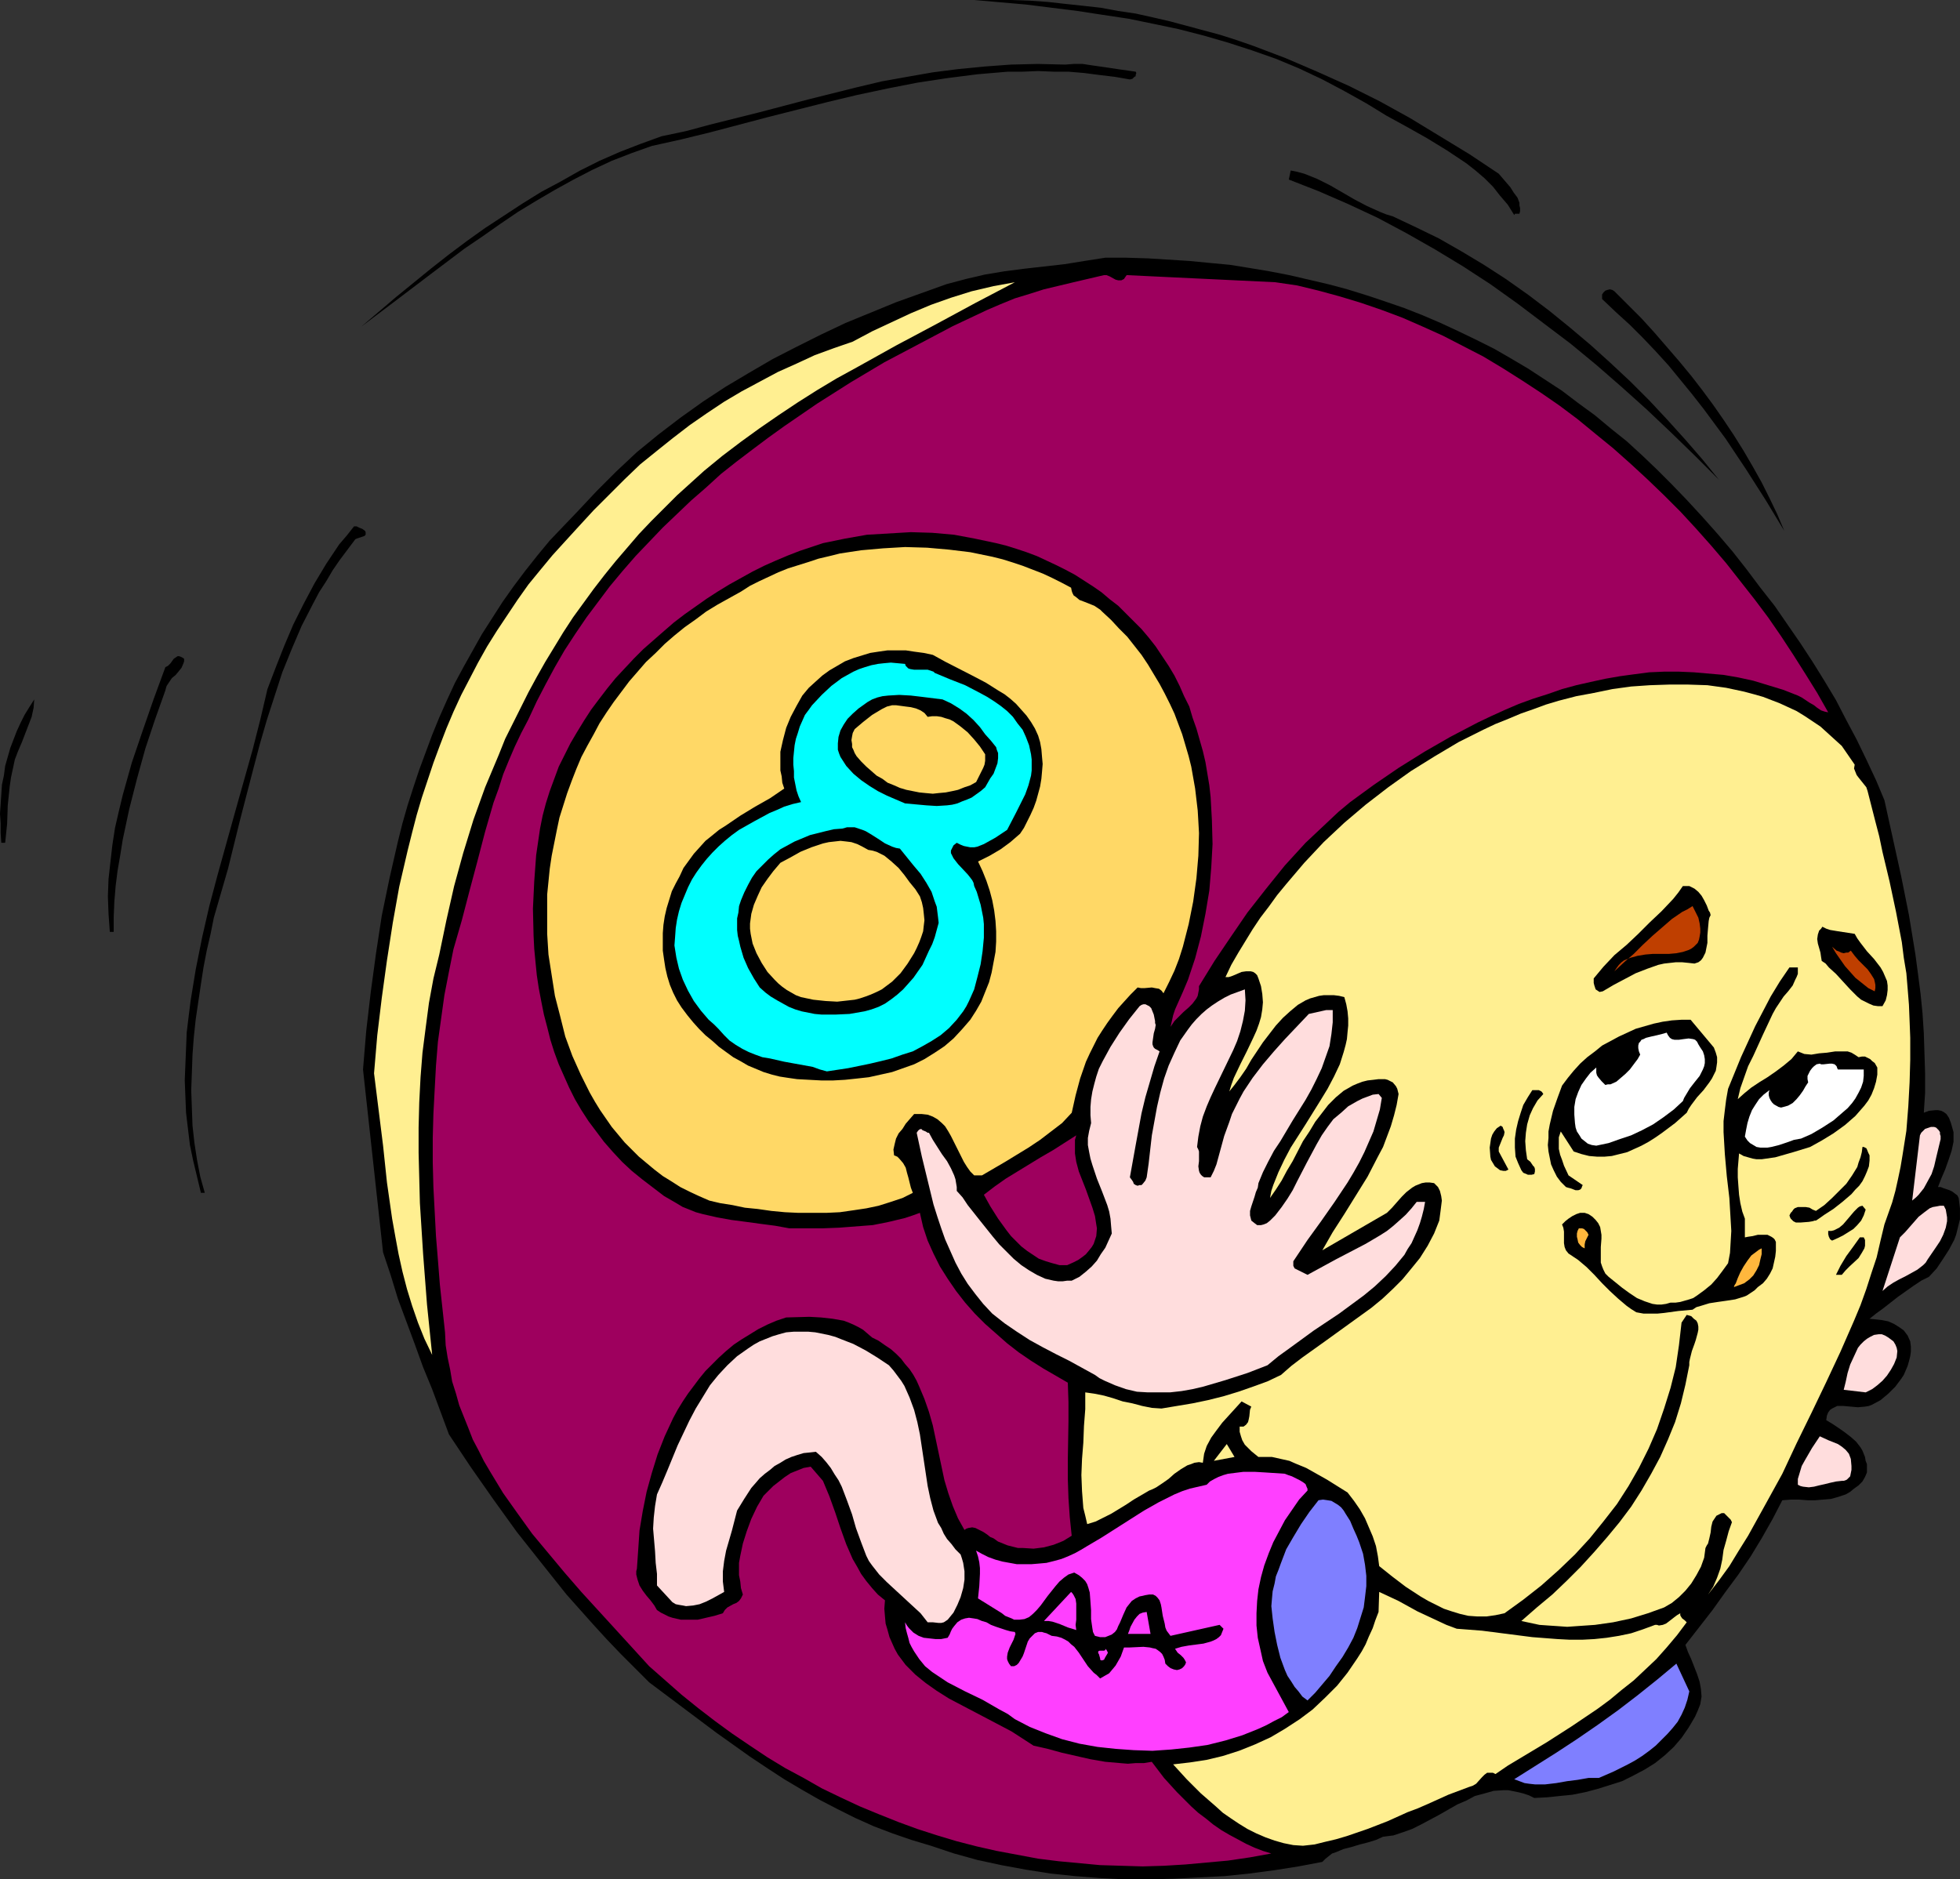
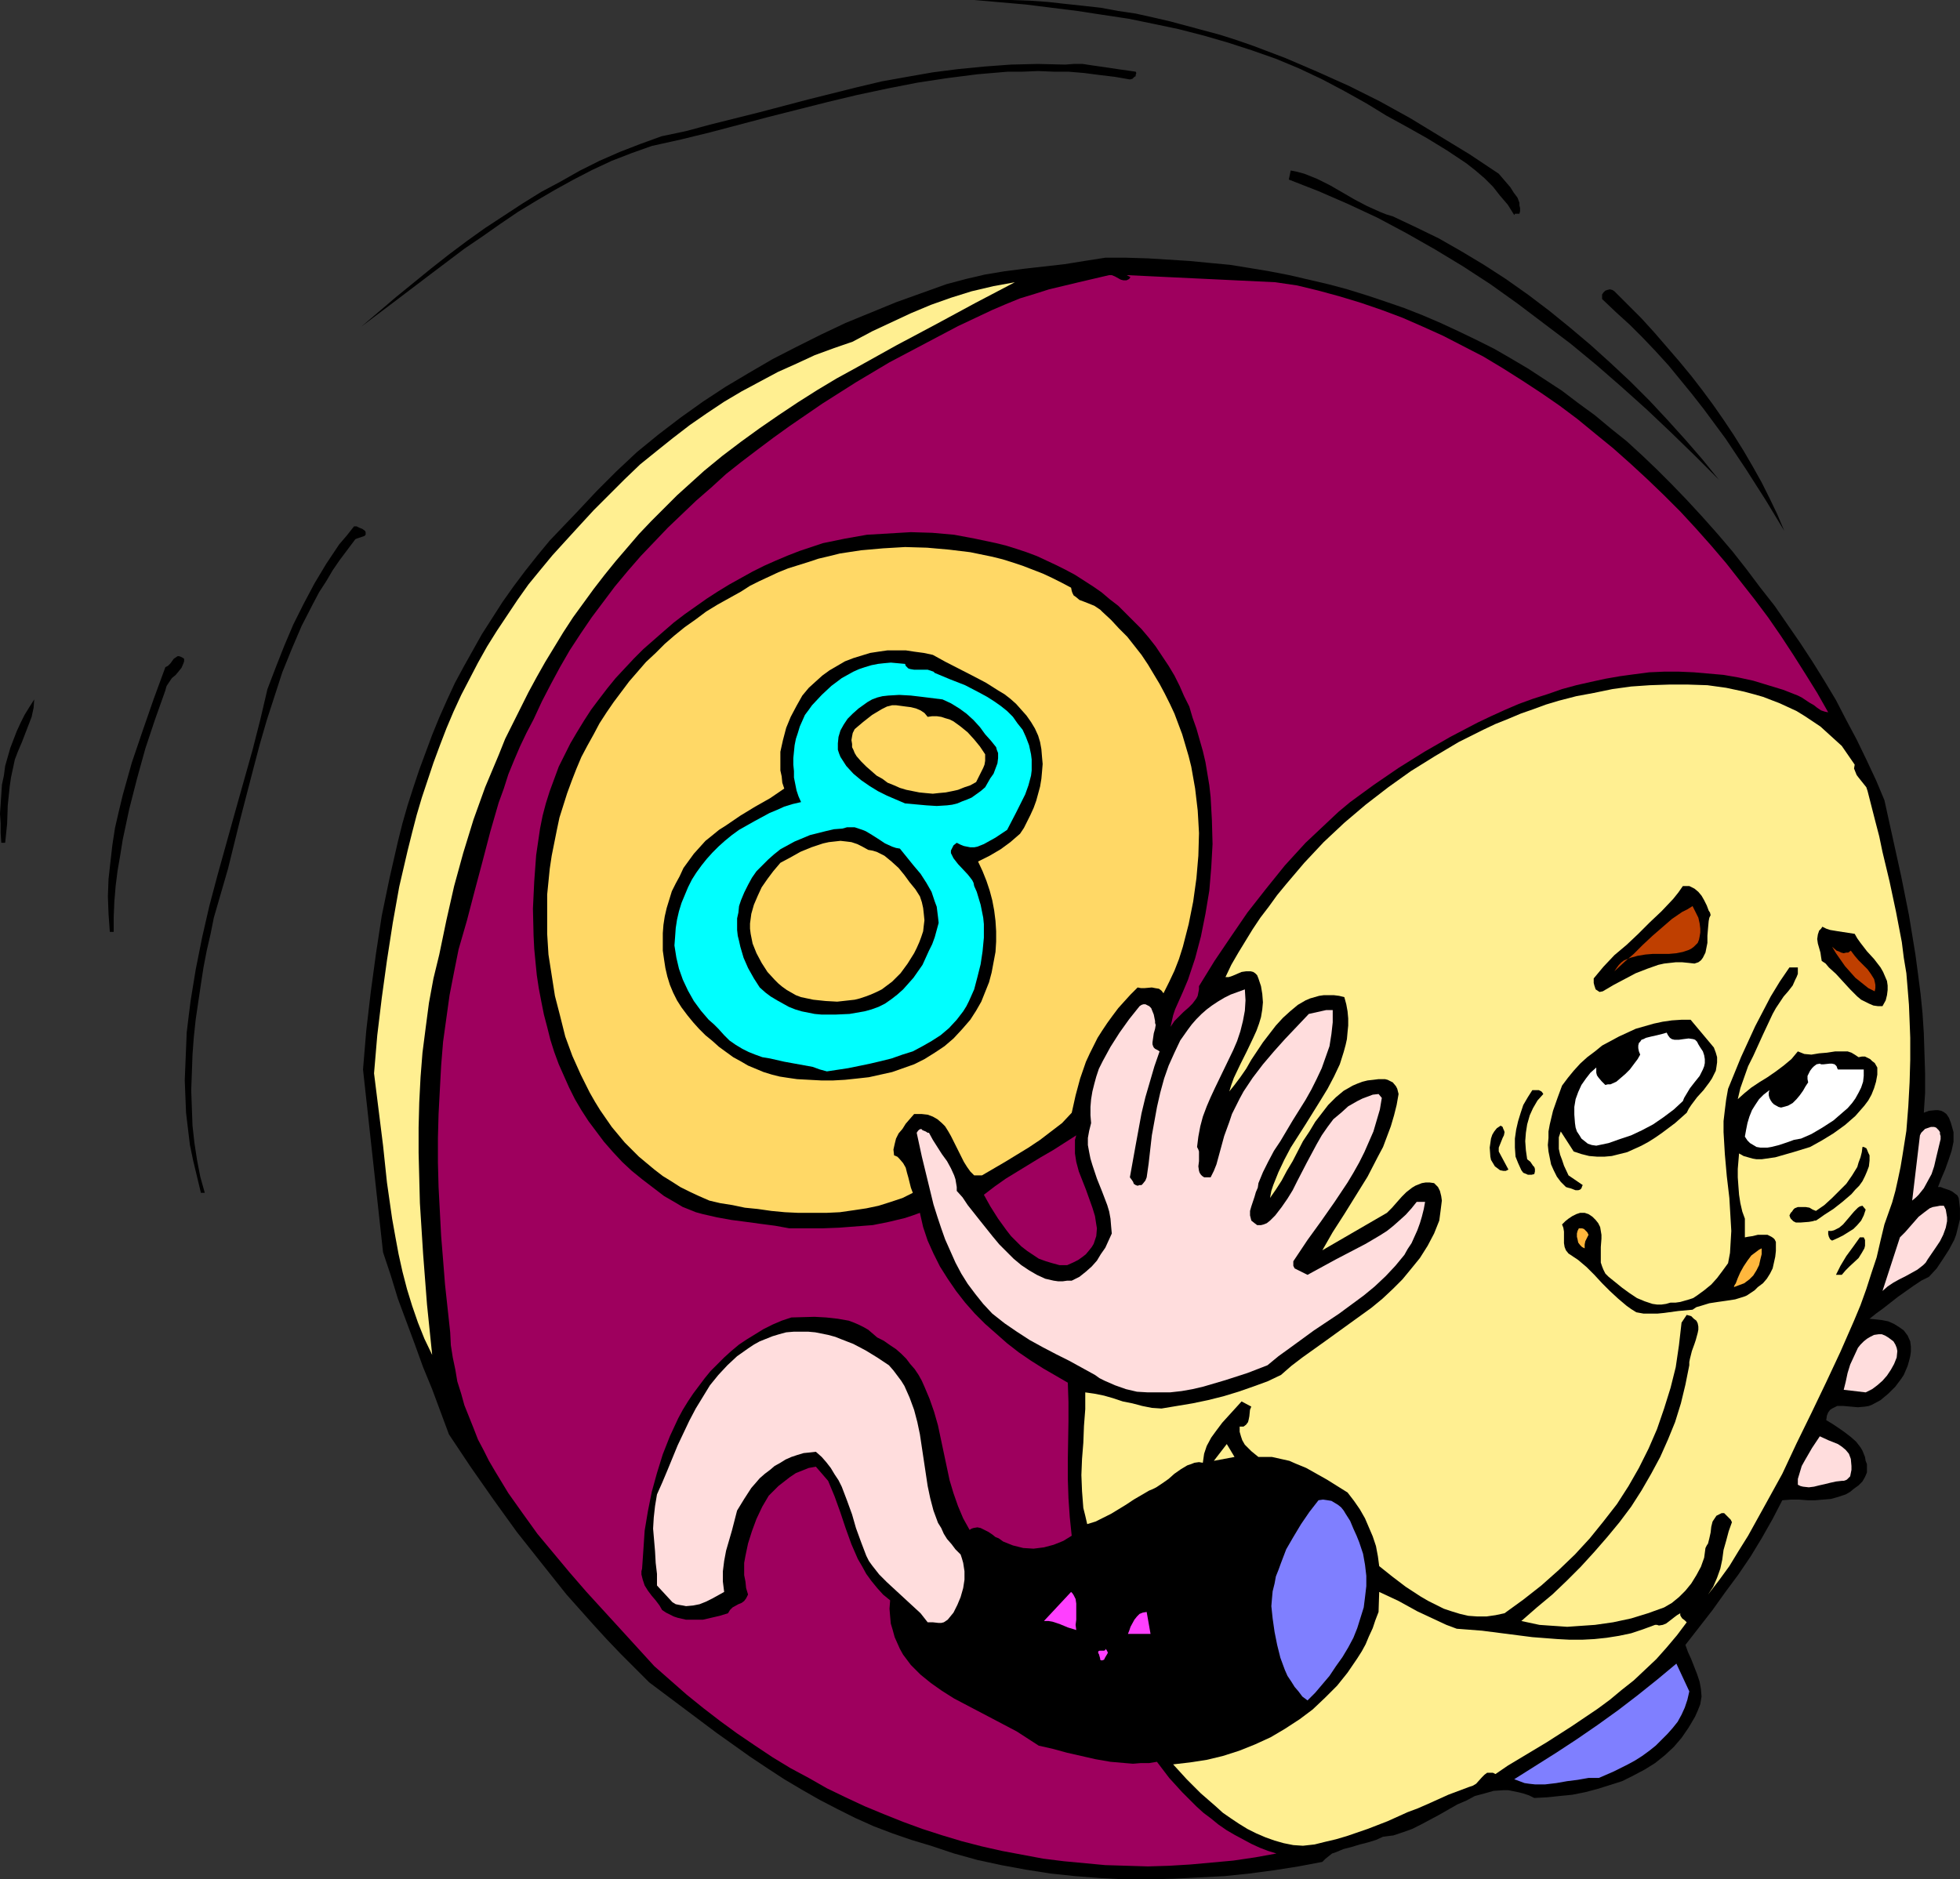
<svg xmlns="http://www.w3.org/2000/svg" xmlns:ns1="http://sodipodi.sourceforge.net/DTD/sodipodi-0.dtd" xmlns:ns2="http://www.inkscape.org/namespaces/inkscape" version="1.0" width="129.724mm" height="124.4mm" id="svg48" ns1:docname="Billiards - 8 Ball 3.wmf">
  <rect width="100%" height="100%" fill="#333333" stroke="none" />
  <ns1:namedview id="namedview48" pagecolor="#ffffff" bordercolor="#000000" borderopacity="0.25" ns2:showpageshadow="2" ns2:pageopacity="0.0" ns2:pagecheckerboard="0" ns2:deskcolor="#d1d1d1" ns2:document-units="mm" />
  <defs id="defs1">
    <pattern id="WMFhbasepattern" patternUnits="userSpaceOnUse" width="6" height="6" x="0" y="0" />
  </defs>
  <path style="fill:#000000;fill-opacity:1;fill-rule:evenodd;stroke:none" d="m 374.912,43.463 0.97,1.131 0.97,1.131 0.97,1.131 0.808,1.293 0.97,1.293 0.485,1.293 v 0.646 l 0.162,0.646 v 0.808 l -0.162,0.646 h -0.808 -0.323 l -0.162,0.323 -1.616,-2.585 -1.939,-2.262 -1.778,-2.262 -2.101,-2.1 -2.262,-1.939 -2.262,-1.777 -2.424,-1.616 -2.424,-1.616 -5.01,-3.07 -5.171,-2.908 -5.01,-2.747 -5.01,-3.07 -5.494,-3.07 -5.494,-2.908 -5.818,-2.747 -5.818,-2.424 -5.979,-2.1 -5.979,-1.939 -6.141,-1.777 -6.302,-1.616 -6.141,-1.293 L 282.315,4.686 275.851,3.716 269.548,2.747 263.084,1.939 256.621,1.131 243.693,0 h 4.686 4.525 l 4.686,0.162 4.525,0.323 4.363,0.485 4.525,0.485 4.363,0.485 4.363,0.808 4.363,0.646 4.363,0.969 4.202,0.969 4.202,1.131 4.202,1.131 4.202,1.131 4.04,1.293 4.202,1.454 8.08,3.07 7.918,3.393 7.918,3.555 7.757,3.878 7.595,4.201 7.434,4.524 7.434,4.524 z" id="path1" />
  <path style="fill:#000000;fill-opacity:1;fill-rule:evenodd;stroke:none" d="m 284.092,17.935 0.162,0.323 -0.162,0.485 v 0.323 l -0.323,0.162 -0.485,0.485 -0.646,0.162 -3.717,-0.646 -4.04,-0.485 -3.717,-0.485 -3.878,-0.323 h -3.717 l -3.878,-0.162 -3.878,0.162 h -3.717 l -7.595,0.646 -7.595,0.969 -7.434,1.131 -7.434,1.454 -7.595,1.616 -7.434,1.777 -14.706,3.716 -14.706,3.878 -7.272,1.777 -7.272,1.616 -5.01,1.777 -5.01,1.939 -4.848,2.262 -4.686,2.424 -4.686,2.585 -4.686,2.747 -4.525,2.747 -4.525,3.07 -4.363,3.07 -4.525,3.07 -8.565,6.463 -8.726,6.624 -8.565,6.463 8.726,-7.432 8.726,-7.109 4.525,-3.555 4.525,-3.393 4.525,-3.231 4.686,-3.07 4.686,-3.07 4.686,-2.908 4.848,-2.585 4.848,-2.747 4.848,-2.424 5.171,-2.262 5.01,-1.939 5.333,-1.939 6.141,-1.293 5.979,-1.616 12.282,-3.07 12.282,-3.231 12.282,-3.07 6.141,-1.454 6.302,-1.131 6.464,-1.131 6.302,-0.808 6.626,-0.646 6.626,-0.485 6.626,-0.162 6.949,0.162 2.101,-0.162 h 2.262 l 2.101,0.323 2.262,0.323 4.363,0.646 z" id="path2" />
  <path style="fill:#000000;fill-opacity:1;fill-rule:evenodd;stroke:none" d="m 348.409,54.127 5.818,2.747 5.656,2.747 5.656,3.231 5.656,3.393 5.494,3.555 5.494,3.878 5.333,4.039 5.171,4.201 5.171,4.362 5.01,4.524 5.01,4.686 4.686,4.686 4.525,4.847 4.525,5.009 4.202,4.847 4.202,5.17 -5.979,-5.978 -5.979,-5.817 -6.141,-5.817 -6.302,-5.655 -6.302,-5.493 -6.464,-5.332 -6.626,-5.009 -6.626,-5.009 -6.787,-4.847 -6.949,-4.524 -6.949,-4.201 -7.11,-4.039 -7.272,-3.878 -7.272,-3.393 -7.434,-3.231 -7.434,-2.908 0.485,-2.262 1.616,0.323 1.778,0.485 3.232,1.293 3.232,1.616 3.07,1.777 3.07,1.777 3.07,1.616 3.232,1.454 1.616,0.646 z" id="path3" />
  <path style="fill:#000000;fill-opacity:1;fill-rule:evenodd;stroke:none" d="m 421.937,125.057 3.878,4.201 3.878,4.362 3.717,4.362 3.555,4.524 3.394,4.524 3.555,4.524 3.232,4.686 3.232,4.686 3.07,4.686 2.909,4.686 2.909,4.847 2.586,5.009 2.586,4.847 2.424,5.009 2.424,5.17 2.101,5.009 2.101,9.533 2.101,9.533 1.939,9.694 1.616,9.856 0.646,4.847 0.646,5.009 0.485,4.847 0.323,5.009 0.162,5.009 0.162,5.009 v 4.847 l -0.323,5.009 1.293,-0.485 1.616,-0.162 h 0.646 l 0.808,0.162 0.646,0.323 0.646,0.485 0.646,0.969 0.485,1.293 0.323,1.131 0.323,1.131 v 1.131 1.293 l -0.485,2.262 -0.808,2.424 -0.808,2.262 -0.97,2.262 -0.808,2.1 h 0.646 l 0.808,0.323 1.454,0.485 0.646,0.323 0.646,0.485 0.646,0.485 0.323,0.646 0.162,1.293 0.162,1.293 v 1.454 1.293 l -0.323,1.293 -0.323,1.293 -0.323,1.293 -0.485,1.293 -1.293,2.424 -1.454,2.262 -1.616,2.424 -1.939,2.1 -1.939,0.969 -1.939,1.293 -3.878,2.747 -3.717,2.908 -1.778,1.293 -1.616,1.293 1.616,0.162 1.454,0.162 1.616,0.323 1.454,0.646 1.293,0.808 1.131,0.808 0.97,1.293 0.646,1.454 0.162,1.293 v 1.293 l -0.162,1.131 -0.323,1.293 -0.323,1.131 -0.485,1.131 -0.485,1.131 -0.646,0.969 -1.454,1.939 -1.778,1.777 -1.939,1.616 -2.101,1.131 -0.808,0.323 -0.97,0.162 -1.778,0.162 -1.778,-0.162 -1.778,-0.162 h -0.808 -0.808 l -0.646,0.323 -0.646,0.323 -0.485,0.323 -0.485,0.646 -0.323,0.808 -0.162,1.131 1.616,0.969 1.454,0.969 1.616,1.131 1.454,1.131 1.293,1.131 1.131,1.454 0.485,0.808 0.323,0.808 0.323,0.808 0.162,0.969 0.323,0.808 v 0.646 0.646 0.808 l -0.485,1.131 -0.646,1.131 -0.97,0.969 -1.131,0.808 -0.97,0.808 -1.131,0.646 -1.939,0.646 -1.778,0.485 -1.939,0.162 -1.939,0.162 h -1.939 l -2.101,-0.162 h -2.101 l -2.101,0.162 -2.424,4.686 -2.747,4.847 -2.747,4.524 -3.07,4.524 -3.232,4.362 -3.232,4.524 -6.787,8.725 0.646,1.777 0.808,1.777 1.454,3.716 0.646,1.939 0.323,1.777 0.162,1.939 -0.162,0.969 -0.162,0.969 -0.646,1.616 -0.646,1.454 -1.616,2.747 -1.778,2.585 -1.939,2.262 -2.262,2.1 -2.424,1.939 -2.586,1.616 -2.747,1.454 -2.909,1.454 -3.07,0.969 -3.07,0.969 -3.07,0.808 -3.232,0.646 -3.232,0.323 -3.07,0.323 -3.232,0.162 -1.293,-0.646 -1.454,-0.485 -1.293,-0.323 -2.424,-0.485 h -1.293 l -2.424,0.162 -2.262,0.646 -2.424,0.646 -2.101,1.131 -2.262,0.969 -4.525,2.585 -4.525,2.424 -2.262,1.131 -2.262,0.808 -2.424,0.808 -2.586,0.323 -1.778,0.808 -2.101,0.646 -1.939,0.485 -2.101,0.646 -1.939,0.485 -1.939,0.808 -0.97,0.323 -0.808,0.646 -0.808,0.646 -0.808,0.808 -5.979,1.131 -6.141,0.969 -6.141,0.808 -6.141,0.646 -6.302,0.323 -6.302,0.323 -6.141,0.162 h -6.302 l -6.302,-0.323 -6.141,-0.485 -6.141,-0.646 -6.141,-0.969 -6.141,-1.131 -5.979,-1.293 -5.818,-1.616 -5.818,-1.939 -4.848,-1.454 -4.686,-1.616 -4.686,-1.777 -4.686,-2.1 -4.525,-2.262 -4.363,-2.262 -4.525,-2.585 -4.363,-2.585 -4.202,-2.747 -4.363,-2.908 -8.403,-5.978 -8.403,-6.301 -8.403,-6.301 -3.555,-3.555 -3.555,-3.555 -3.555,-3.716 -3.394,-3.716 -6.626,-7.432 -6.302,-7.917 -6.141,-7.755 -5.818,-8.079 -5.656,-8.079 -5.494,-8.24 -4.202,-11.31 -2.262,-5.493 -2.101,-5.817 -4.202,-11.31 -1.778,-5.817 -1.939,-5.817 -5.01,-45.725 0.808,-9.694 1.131,-9.694 1.293,-9.533 1.454,-9.533 1.939,-9.371 2.101,-9.21 1.131,-4.524 1.293,-4.524 1.454,-4.524 1.454,-4.362 1.616,-4.362 1.616,-4.362 1.778,-4.362 1.939,-4.362 1.939,-4.201 2.262,-4.201 2.262,-4.039 2.262,-4.039 2.586,-4.039 2.586,-4.039 2.747,-3.878 2.909,-3.878 3.07,-3.878 3.07,-3.716 3.394,-3.555 3.555,-3.716 4.848,-5.17 4.848,-4.847 5.171,-4.847 5.333,-4.362 5.494,-4.201 5.656,-4.039 5.656,-3.716 5.979,-3.555 5.818,-3.393 5.979,-3.07 6.141,-3.07 6.141,-2.908 6.302,-2.585 6.302,-2.585 6.302,-2.262 6.302,-2.262 4.848,-1.293 4.848,-1.131 4.848,-0.808 5.01,-0.646 10.019,-1.131 5.01,-0.808 5.171,-0.808 h 5.333 l 5.333,0.162 5.171,0.323 5.171,0.323 5.01,0.485 5.171,0.485 5.01,0.808 4.848,0.808 5.01,0.969 4.848,1.131 4.848,1.131 4.848,1.293 4.686,1.454 4.848,1.616 4.686,1.616 4.525,1.777 4.525,1.939 4.525,2.1 4.363,2.1 4.525,2.262 4.202,2.424 4.363,2.585 4.202,2.747 4.202,2.747 4.04,3.07 4.202,3.07 3.878,3.231 4.04,3.231 3.878,3.555 3.717,3.555 3.717,3.716 z" id="path4" />
-   <path style="fill:#9e005e;fill-opacity:1;fill-rule:evenodd;stroke:none" d="m 281.83,68.83 37.168,1.777 5.494,0.808 5.333,1.293 5.333,1.454 5.333,1.616 5.171,1.777 5.171,1.939 5.171,2.262 5.01,2.262 5.01,2.585 5.01,2.585 4.848,2.908 4.848,3.07 4.686,3.07 4.686,3.231 4.525,3.393 4.525,3.716 4.363,3.555 4.363,3.878 4.202,3.878 4.202,4.039 4.04,4.039 3.878,4.201 3.878,4.362 3.717,4.362 3.555,4.524 3.555,4.524 3.394,4.524 3.232,4.686 3.07,4.686 3.07,4.847 2.909,4.686 2.747,4.847 -0.808,-0.162 -0.97,-0.323 -0.97,-0.646 -0.808,-0.646 -1.131,-0.646 -0.97,-0.646 -0.97,-0.646 -0.97,-0.485 -3.717,-1.454 -3.717,-1.131 -3.717,-1.131 -3.717,-0.808 -3.717,-0.646 -3.717,-0.323 -3.717,-0.323 -3.717,-0.162 h -3.717 l -3.717,0.162 -3.717,0.485 -3.555,0.485 -3.717,0.646 -3.717,0.808 -3.555,0.808 -3.555,0.969 -3.717,1.293 -3.555,1.131 -3.555,1.293 -3.394,1.454 -3.555,1.616 -3.394,1.616 -6.787,3.555 -6.464,3.716 -6.464,4.039 -6.141,4.201 -5.979,4.362 -2.909,2.424 -2.747,2.585 -2.747,2.585 -2.747,2.585 -5.171,5.655 -4.686,5.817 -4.686,5.978 -4.202,6.14 -4.04,5.978 -3.878,6.301 v 0.808 l -0.162,0.808 -0.162,0.808 -0.323,0.646 -0.97,1.293 -0.97,0.969 -1.293,1.131 -1.131,1.131 -1.131,1.131 -0.97,1.454 0.323,-1.454 0.323,-1.454 0.485,-1.454 0.646,-1.454 1.293,-2.908 1.293,-3.07 1.778,-5.332 1.454,-5.493 1.131,-5.655 0.97,-5.817 0.485,-5.817 0.323,-5.817 -0.162,-5.978 -0.323,-5.817 -0.323,-2.908 -0.485,-2.908 -0.485,-2.908 -0.646,-2.747 -1.616,-5.655 -0.97,-2.747 -0.808,-2.747 -1.293,-2.585 -1.131,-2.585 -1.293,-2.585 -1.454,-2.424 -1.616,-2.424 -1.616,-2.424 -1.778,-2.262 -1.778,-2.1 -1.939,-1.939 -1.939,-1.939 -1.939,-1.939 -2.101,-1.616 -2.101,-1.777 -2.101,-1.454 -2.262,-1.454 -2.262,-1.454 -2.424,-1.293 -2.262,-1.131 -2.424,-1.131 -2.424,-1.131 -2.586,-0.969 -2.424,-0.808 -2.586,-0.808 -2.586,-0.646 -5.333,-1.131 -5.171,-0.969 -5.494,-0.485 -5.333,-0.162 -5.494,0.323 -5.494,0.323 -5.494,0.969 -5.494,1.131 -2.909,0.969 -2.909,0.969 -2.909,1.131 -3.07,1.293 -2.909,1.293 -2.909,1.454 -2.909,1.616 -2.909,1.616 -2.909,1.777 -2.747,1.777 -2.747,1.939 -2.747,1.939 -2.747,2.1 -2.424,2.1 -2.586,2.262 -2.586,2.262 -2.424,2.424 -2.262,2.424 -2.262,2.424 -2.101,2.585 -2.101,2.747 -1.939,2.585 -1.778,2.747 -1.778,2.908 -1.616,2.747 -1.454,2.908 -1.454,2.908 -1.131,3.07 -1.131,3.07 -0.97,3.07 -0.808,3.07 -0.646,3.231 -0.97,6.624 -0.485,6.624 -0.323,6.786 0.162,6.786 0.162,3.231 0.323,3.393 0.323,3.231 0.485,3.231 0.646,3.393 0.646,3.231 0.808,3.07 0.808,3.231 0.97,3.07 1.131,3.07 1.293,2.908 1.293,2.908 1.454,2.908 1.616,2.747 1.778,2.747 1.939,2.585 1.939,2.585 2.262,2.585 2.262,2.424 2.424,2.262 2.586,2.1 2.747,2.1 2.747,2.1 3.07,1.777 1.616,0.969 1.616,0.646 1.616,0.646 1.778,0.485 3.555,0.808 3.555,0.646 3.717,0.485 3.555,0.485 3.717,0.485 3.555,0.646 h 8.242 l 4.202,-0.162 4.202,-0.323 4.202,-0.323 4.04,-0.808 4.04,-0.969 1.939,-0.646 1.778,-0.646 0.808,3.555 1.131,3.393 1.454,3.231 1.616,3.231 1.939,3.07 2.101,3.07 2.262,2.908 2.424,2.747 2.586,2.585 2.747,2.424 2.747,2.424 2.909,2.262 3.07,2.1 3.07,1.939 3.07,1.777 3.07,1.777 0.162,4.847 v 4.847 l -0.162,9.533 v 4.847 l 0.162,4.847 0.323,4.686 0.485,4.686 -2.101,1.293 -2.424,0.969 -2.424,0.646 -2.586,0.323 -2.586,-0.162 h -1.293 l -1.293,-0.323 -1.293,-0.323 -2.424,-0.969 -1.131,-0.808 -0.808,-0.323 -0.808,-0.646 -0.97,-0.646 -0.97,-0.485 -0.97,-0.485 -0.808,-0.162 -0.97,0.162 -0.485,0.162 -0.485,0.323 -0.808,-1.454 -0.808,-1.454 -1.293,-3.07 -1.131,-3.231 -0.97,-3.231 -2.909,-13.734 -0.97,-3.393 -1.131,-3.231 -1.293,-3.07 -0.646,-1.454 -0.808,-1.454 -0.97,-1.454 -1.131,-1.293 -0.97,-1.293 -1.293,-1.293 -1.293,-1.131 -1.454,-0.969 -1.616,-1.131 -1.616,-0.808 -1.131,-0.969 -1.131,-0.969 -1.131,-0.646 -1.293,-0.646 -1.131,-0.485 -1.293,-0.485 -2.747,-0.485 -2.909,-0.323 -2.909,-0.162 -5.818,0.162 -2.424,0.808 -2.262,0.969 -2.262,1.131 -2.101,1.293 -2.101,1.293 -1.939,1.293 -1.939,1.616 -1.778,1.616 -1.616,1.616 -1.778,1.777 -1.454,1.777 -1.454,1.939 -1.454,1.939 -1.293,1.939 -1.293,2.1 -1.131,2.1 -2.101,4.524 -1.778,4.524 -1.454,4.686 -1.293,4.686 -0.97,4.847 -0.808,4.847 -0.323,4.847 -0.323,4.686 -0.162,0.646 v 0.808 l 0.162,0.646 0.162,0.646 0.485,1.454 0.808,1.293 0.97,1.293 0.97,1.131 0.97,1.293 0.646,1.131 0.97,0.646 0.97,0.485 0.97,0.485 0.97,0.323 2.101,0.485 h 2.101 2.101 l 2.101,-0.485 2.101,-0.485 2.101,-0.646 0.485,-0.808 0.646,-0.646 1.454,-0.808 0.808,-0.323 0.646,-0.485 0.485,-0.646 0.485,-0.969 -0.485,-1.616 -0.162,-1.616 -0.323,-1.616 v -1.616 -1.454 l 0.323,-1.777 0.646,-3.07 0.97,-3.07 1.131,-3.07 1.454,-3.07 1.616,-2.747 2.424,-2.424 1.454,-1.131 1.454,-1.131 1.454,-0.969 1.616,-0.646 1.616,-0.646 1.778,-0.323 3.07,3.555 1.616,3.878 1.454,4.039 1.293,3.878 1.454,4.039 1.616,3.716 1.131,1.939 0.97,1.777 1.293,1.777 1.454,1.777 1.454,1.616 1.778,1.454 -0.162,2.1 0.162,1.939 0.162,1.777 0.485,1.616 0.485,1.777 0.646,1.454 0.646,1.454 0.808,1.454 0.97,1.293 0.97,1.293 1.131,1.131 1.293,1.293 2.586,2.1 2.747,1.939 3.07,1.939 3.07,1.616 6.464,3.393 3.07,1.616 3.07,1.616 2.747,1.777 2.747,1.777 3.555,0.808 3.555,0.969 3.555,0.808 3.555,0.808 3.717,0.646 3.717,0.323 1.939,0.162 1.939,-0.162 h 2.101 l 1.939,-0.323 3.07,4.039 3.232,3.555 3.555,3.555 1.778,1.616 1.939,1.454 1.778,1.454 2.101,1.454 1.939,1.131 2.101,1.131 2.101,1.131 2.101,0.969 2.101,0.808 2.101,0.646 -5.333,0.969 -5.494,0.808 -5.333,0.485 -5.333,0.485 -5.333,0.323 -5.333,0.162 -5.333,-0.162 -5.333,-0.162 -5.171,-0.485 -5.171,-0.485 -5.171,-0.646 -5.171,-0.969 -5.171,-0.969 -5.01,-1.131 -5.01,-1.293 -4.848,-1.454 -5.01,-1.616 -4.848,-1.777 -4.848,-1.939 -4.686,-1.939 -4.848,-2.262 -4.686,-2.262 -4.525,-2.585 -4.525,-2.424 -4.525,-2.747 -4.363,-2.908 -4.525,-3.07 -4.202,-3.07 -4.202,-3.231 -4.202,-3.393 -4.04,-3.555 -4.04,-3.555 -8.403,-9.21 -8.565,-9.371 -4.202,-4.847 -4.04,-4.847 -4.04,-4.847 -3.717,-5.17 -3.555,-5.009 -3.232,-5.332 -1.616,-2.747 -1.293,-2.585 -1.454,-2.747 -1.131,-2.908 -2.262,-5.655 -0.808,-2.908 -0.97,-3.07 -0.485,-2.908 -0.646,-3.07 -0.485,-3.07 -0.162,-3.231 -1.293,-11.956 -0.485,-6.14 -0.485,-5.978 -0.323,-6.14 -0.323,-6.14 -0.162,-6.14 v -6.14 l 0.162,-5.978 0.323,-6.14 0.323,-5.978 0.485,-5.978 0.808,-5.817 0.808,-5.817 1.131,-5.817 1.131,-5.655 2.101,-7.271 1.939,-7.432 1.939,-7.271 1.939,-7.432 2.101,-7.271 1.293,-3.555 1.131,-3.555 1.454,-3.555 1.454,-3.393 1.616,-3.393 1.778,-3.393 2.101,-4.524 2.262,-4.362 2.262,-4.201 2.424,-4.201 2.747,-4.201 2.747,-4.039 2.909,-3.878 2.909,-3.878 3.232,-3.878 3.232,-3.716 6.787,-7.109 3.555,-3.393 3.555,-3.393 3.717,-3.231 3.717,-3.393 3.878,-3.07 4.04,-3.07 3.878,-2.908 4.04,-2.908 8.242,-5.655 8.403,-5.332 8.403,-5.009 8.565,-4.524 8.565,-4.524 8.565,-4.039 3.394,-1.454 3.555,-1.454 3.717,-1.131 3.555,-1.131 7.434,-1.777 7.595,-1.777 h 0.646 l 0.808,0.323 1.454,0.808 0.646,0.162 h 0.808 l 0.323,-0.162 0.323,-0.162 0.323,-0.485 z" id="path5" />
+   <path style="fill:#9e005e;fill-opacity:1;fill-rule:evenodd;stroke:none" d="m 281.83,68.83 37.168,1.777 5.494,0.808 5.333,1.293 5.333,1.454 5.333,1.616 5.171,1.777 5.171,1.939 5.171,2.262 5.01,2.262 5.01,2.585 5.01,2.585 4.848,2.908 4.848,3.07 4.686,3.07 4.686,3.231 4.525,3.393 4.525,3.716 4.363,3.555 4.363,3.878 4.202,3.878 4.202,4.039 4.04,4.039 3.878,4.201 3.878,4.362 3.717,4.362 3.555,4.524 3.555,4.524 3.394,4.524 3.232,4.686 3.07,4.686 3.07,4.847 2.909,4.686 2.747,4.847 -0.808,-0.162 -0.97,-0.323 -0.97,-0.646 -0.808,-0.646 -1.131,-0.646 -0.97,-0.646 -0.97,-0.646 -0.97,-0.485 -3.717,-1.454 -3.717,-1.131 -3.717,-1.131 -3.717,-0.808 -3.717,-0.646 -3.717,-0.323 -3.717,-0.323 -3.717,-0.162 h -3.717 l -3.717,0.162 -3.717,0.485 -3.555,0.485 -3.717,0.646 -3.717,0.808 -3.555,0.808 -3.555,0.969 -3.717,1.293 -3.555,1.131 -3.555,1.293 -3.394,1.454 -3.555,1.616 -3.394,1.616 -6.787,3.555 -6.464,3.716 -6.464,4.039 -6.141,4.201 -5.979,4.362 -2.909,2.424 -2.747,2.585 -2.747,2.585 -2.747,2.585 -5.171,5.655 -4.686,5.817 -4.686,5.978 -4.202,6.14 -4.04,5.978 -3.878,6.301 v 0.808 l -0.162,0.808 -0.162,0.808 -0.323,0.646 -0.97,1.293 -0.97,0.969 -1.293,1.131 -1.131,1.131 -1.131,1.131 -0.97,1.454 0.323,-1.454 0.323,-1.454 0.485,-1.454 0.646,-1.454 1.293,-2.908 1.293,-3.07 1.778,-5.332 1.454,-5.493 1.131,-5.655 0.97,-5.817 0.485,-5.817 0.323,-5.817 -0.162,-5.978 -0.323,-5.817 -0.323,-2.908 -0.485,-2.908 -0.485,-2.908 -0.646,-2.747 -1.616,-5.655 -0.97,-2.747 -0.808,-2.747 -1.293,-2.585 -1.131,-2.585 -1.293,-2.585 -1.454,-2.424 -1.616,-2.424 -1.616,-2.424 -1.778,-2.262 -1.778,-2.1 -1.939,-1.939 -1.939,-1.939 -1.939,-1.939 -2.101,-1.616 -2.101,-1.777 -2.101,-1.454 -2.262,-1.454 -2.262,-1.454 -2.424,-1.293 -2.262,-1.131 -2.424,-1.131 -2.424,-1.131 -2.586,-0.969 -2.424,-0.808 -2.586,-0.808 -2.586,-0.646 -5.333,-1.131 -5.171,-0.969 -5.494,-0.485 -5.333,-0.162 -5.494,0.323 -5.494,0.323 -5.494,0.969 -5.494,1.131 -2.909,0.969 -2.909,0.969 -2.909,1.131 -3.07,1.293 -2.909,1.293 -2.909,1.454 -2.909,1.616 -2.909,1.616 -2.909,1.777 -2.747,1.777 -2.747,1.939 -2.747,1.939 -2.747,2.1 -2.424,2.1 -2.586,2.262 -2.586,2.262 -2.424,2.424 -2.262,2.424 -2.262,2.424 -2.101,2.585 -2.101,2.747 -1.939,2.585 -1.778,2.747 -1.778,2.908 -1.616,2.747 -1.454,2.908 -1.454,2.908 -1.131,3.07 -1.131,3.07 -0.97,3.07 -0.808,3.07 -0.646,3.231 -0.97,6.624 -0.485,6.624 -0.323,6.786 0.162,6.786 0.162,3.231 0.323,3.393 0.323,3.231 0.485,3.231 0.646,3.393 0.646,3.231 0.808,3.07 0.808,3.231 0.97,3.07 1.131,3.07 1.293,2.908 1.293,2.908 1.454,2.908 1.616,2.747 1.778,2.747 1.939,2.585 1.939,2.585 2.262,2.585 2.262,2.424 2.424,2.262 2.586,2.1 2.747,2.1 2.747,2.1 3.07,1.777 1.616,0.969 1.616,0.646 1.616,0.646 1.778,0.485 3.555,0.808 3.555,0.646 3.717,0.485 3.555,0.485 3.717,0.485 3.555,0.646 h 8.242 l 4.202,-0.162 4.202,-0.323 4.202,-0.323 4.04,-0.808 4.04,-0.969 1.939,-0.646 1.778,-0.646 0.808,3.555 1.131,3.393 1.454,3.231 1.616,3.231 1.939,3.07 2.101,3.07 2.262,2.908 2.424,2.747 2.586,2.585 2.747,2.424 2.747,2.424 2.909,2.262 3.07,2.1 3.07,1.939 3.07,1.777 3.07,1.777 0.162,4.847 v 4.847 l -0.162,9.533 v 4.847 l 0.162,4.847 0.323,4.686 0.485,4.686 -2.101,1.293 -2.424,0.969 -2.424,0.646 -2.586,0.323 -2.586,-0.162 l -1.293,-0.323 -1.293,-0.323 -2.424,-0.969 -1.131,-0.808 -0.808,-0.323 -0.808,-0.646 -0.97,-0.646 -0.97,-0.485 -0.97,-0.485 -0.808,-0.162 -0.97,0.162 -0.485,0.162 -0.485,0.323 -0.808,-1.454 -0.808,-1.454 -1.293,-3.07 -1.131,-3.231 -0.97,-3.231 -2.909,-13.734 -0.97,-3.393 -1.131,-3.231 -1.293,-3.07 -0.646,-1.454 -0.808,-1.454 -0.97,-1.454 -1.131,-1.293 -0.97,-1.293 -1.293,-1.293 -1.293,-1.131 -1.454,-0.969 -1.616,-1.131 -1.616,-0.808 -1.131,-0.969 -1.131,-0.969 -1.131,-0.646 -1.293,-0.646 -1.131,-0.485 -1.293,-0.485 -2.747,-0.485 -2.909,-0.323 -2.909,-0.162 -5.818,0.162 -2.424,0.808 -2.262,0.969 -2.262,1.131 -2.101,1.293 -2.101,1.293 -1.939,1.293 -1.939,1.616 -1.778,1.616 -1.616,1.616 -1.778,1.777 -1.454,1.777 -1.454,1.939 -1.454,1.939 -1.293,1.939 -1.293,2.1 -1.131,2.1 -2.101,4.524 -1.778,4.524 -1.454,4.686 -1.293,4.686 -0.97,4.847 -0.808,4.847 -0.323,4.847 -0.323,4.686 -0.162,0.646 v 0.808 l 0.162,0.646 0.162,0.646 0.485,1.454 0.808,1.293 0.97,1.293 0.97,1.131 0.97,1.293 0.646,1.131 0.97,0.646 0.97,0.485 0.97,0.485 0.97,0.323 2.101,0.485 h 2.101 2.101 l 2.101,-0.485 2.101,-0.485 2.101,-0.646 0.485,-0.808 0.646,-0.646 1.454,-0.808 0.808,-0.323 0.646,-0.485 0.485,-0.646 0.485,-0.969 -0.485,-1.616 -0.162,-1.616 -0.323,-1.616 v -1.616 -1.454 l 0.323,-1.777 0.646,-3.07 0.97,-3.07 1.131,-3.07 1.454,-3.07 1.616,-2.747 2.424,-2.424 1.454,-1.131 1.454,-1.131 1.454,-0.969 1.616,-0.646 1.616,-0.646 1.778,-0.323 3.07,3.555 1.616,3.878 1.454,4.039 1.293,3.878 1.454,4.039 1.616,3.716 1.131,1.939 0.97,1.777 1.293,1.777 1.454,1.777 1.454,1.616 1.778,1.454 -0.162,2.1 0.162,1.939 0.162,1.777 0.485,1.616 0.485,1.777 0.646,1.454 0.646,1.454 0.808,1.454 0.97,1.293 0.97,1.293 1.131,1.131 1.293,1.293 2.586,2.1 2.747,1.939 3.07,1.939 3.07,1.616 6.464,3.393 3.07,1.616 3.07,1.616 2.747,1.777 2.747,1.777 3.555,0.808 3.555,0.969 3.555,0.808 3.555,0.808 3.717,0.646 3.717,0.323 1.939,0.162 1.939,-0.162 h 2.101 l 1.939,-0.323 3.07,4.039 3.232,3.555 3.555,3.555 1.778,1.616 1.939,1.454 1.778,1.454 2.101,1.454 1.939,1.131 2.101,1.131 2.101,1.131 2.101,0.969 2.101,0.808 2.101,0.646 -5.333,0.969 -5.494,0.808 -5.333,0.485 -5.333,0.485 -5.333,0.323 -5.333,0.162 -5.333,-0.162 -5.333,-0.162 -5.171,-0.485 -5.171,-0.485 -5.171,-0.646 -5.171,-0.969 -5.171,-0.969 -5.01,-1.131 -5.01,-1.293 -4.848,-1.454 -5.01,-1.616 -4.848,-1.777 -4.848,-1.939 -4.686,-1.939 -4.848,-2.262 -4.686,-2.262 -4.525,-2.585 -4.525,-2.424 -4.525,-2.747 -4.363,-2.908 -4.525,-3.07 -4.202,-3.07 -4.202,-3.231 -4.202,-3.393 -4.04,-3.555 -4.04,-3.555 -8.403,-9.21 -8.565,-9.371 -4.202,-4.847 -4.04,-4.847 -4.04,-4.847 -3.717,-5.17 -3.555,-5.009 -3.232,-5.332 -1.616,-2.747 -1.293,-2.585 -1.454,-2.747 -1.131,-2.908 -2.262,-5.655 -0.808,-2.908 -0.97,-3.07 -0.485,-2.908 -0.646,-3.07 -0.485,-3.07 -0.162,-3.231 -1.293,-11.956 -0.485,-6.14 -0.485,-5.978 -0.323,-6.14 -0.323,-6.14 -0.162,-6.14 v -6.14 l 0.162,-5.978 0.323,-6.14 0.323,-5.978 0.485,-5.978 0.808,-5.817 0.808,-5.817 1.131,-5.817 1.131,-5.655 2.101,-7.271 1.939,-7.432 1.939,-7.271 1.939,-7.432 2.101,-7.271 1.293,-3.555 1.131,-3.555 1.454,-3.555 1.454,-3.393 1.616,-3.393 1.778,-3.393 2.101,-4.524 2.262,-4.362 2.262,-4.201 2.424,-4.201 2.747,-4.201 2.747,-4.039 2.909,-3.878 2.909,-3.878 3.232,-3.878 3.232,-3.716 6.787,-7.109 3.555,-3.393 3.555,-3.393 3.717,-3.231 3.717,-3.393 3.878,-3.07 4.04,-3.07 3.878,-2.908 4.04,-2.908 8.242,-5.655 8.403,-5.332 8.403,-5.009 8.565,-4.524 8.565,-4.524 8.565,-4.039 3.394,-1.454 3.555,-1.454 3.717,-1.131 3.555,-1.131 7.434,-1.777 7.595,-1.777 h 0.646 l 0.808,0.323 1.454,0.808 0.646,0.162 h 0.808 l 0.323,-0.162 0.323,-0.162 0.323,-0.485 z" id="path5" />
  <path style="fill:#ffef91;fill-opacity:1;fill-rule:evenodd;stroke:none" d="m 176.144,117.786 -3.394,3.07 -3.394,3.07 -3.232,3.231 -3.232,3.231 -3.07,3.231 -5.818,6.786 -2.747,3.393 -2.747,3.555 -2.586,3.555 -2.586,3.555 -2.424,3.716 -2.262,3.716 -2.262,3.716 -2.101,3.716 -2.101,3.878 -1.939,3.878 -1.939,3.878 -1.939,3.878 -1.616,4.039 -3.394,8.079 -2.909,8.079 -2.586,8.402 -2.262,8.24 -1.939,8.563 -1.778,8.563 -1.454,5.978 -1.131,6.14 -0.808,6.14 -0.808,6.301 -0.485,6.14 -0.323,6.301 -0.162,6.301 v 6.301 l 0.162,6.301 0.162,6.301 0.808,12.764 0.97,12.603 1.293,12.603 -1.939,-4.039 -1.616,-4.039 -1.454,-4.201 -1.293,-4.201 -1.131,-4.362 -0.97,-4.362 -0.808,-4.362 -0.808,-4.524 -1.293,-9.048 -0.97,-9.21 -1.131,-9.048 -1.131,-9.048 0.808,-9.533 1.131,-9.371 1.293,-9.371 1.454,-9.371 1.616,-9.048 2.101,-9.048 1.131,-4.524 1.131,-4.362 1.293,-4.362 1.454,-4.362 1.454,-4.362 1.616,-4.362 1.616,-4.201 1.778,-4.201 1.939,-4.201 2.101,-4.039 2.101,-4.039 2.262,-4.039 2.424,-3.878 2.586,-3.878 2.586,-3.878 2.747,-3.878 2.909,-3.555 3.07,-3.716 3.232,-3.555 3.394,-3.716 3.717,-4.039 3.878,-3.878 3.878,-3.878 3.878,-3.716 4.202,-3.393 4.04,-3.231 4.202,-3.231 4.202,-2.908 4.363,-2.908 4.363,-2.585 4.525,-2.424 4.525,-2.424 4.686,-2.1 4.525,-2.1 4.848,-1.777 4.686,-1.616 4.848,-2.585 4.848,-2.262 4.848,-2.262 5.01,-2.1 5.01,-1.777 5.171,-1.616 5.494,-1.293 5.333,-0.969 -9.858,5.17 -9.858,5.332 -10.019,5.332 -9.858,5.493 -5.01,2.747 -4.848,2.908 -4.848,3.07 -4.848,3.231 -4.686,3.231 -4.686,3.393 -4.686,3.555 z" id="path6" />
  <path style="fill:#000000;fill-opacity:1;fill-rule:evenodd;stroke:none" d="m 403.838,72.869 3.394,3.393 3.394,3.393 3.232,3.555 3.07,3.555 3.07,3.555 3.07,3.716 2.747,3.555 2.747,3.716 2.586,3.716 2.586,3.878 2.424,3.878 2.262,3.878 2.262,4.039 1.939,3.878 1.939,4.039 1.778,4.201 -4.686,-7.755 -4.848,-7.594 -5.171,-7.755 -2.747,-3.716 -2.747,-3.716 -2.909,-3.716 -2.909,-3.555 -2.909,-3.555 -3.232,-3.555 -3.232,-3.393 -3.232,-3.231 -3.555,-3.231 -3.394,-3.231 v -0.646 -0.485 l 0.323,-0.485 0.485,-0.485 0.485,-0.162 0.646,-0.162 0.646,0.162 z" id="path7" />
  <path style="fill:#000000;fill-opacity:1;fill-rule:evenodd;stroke:none" d="m 91.304,132.812 0.162,0.323 v 0.162 0.485 l -0.323,0.323 -0.485,0.162 -0.97,0.323 -0.485,0.162 -0.323,0.162 -1.939,2.585 -1.939,2.585 -1.778,2.585 -1.616,2.747 -1.778,2.747 -1.454,2.747 -2.909,5.655 -2.424,5.655 -2.424,5.978 -1.939,5.978 -1.939,5.978 -1.778,6.14 -1.616,6.14 -3.232,12.441 -3.07,12.441 -1.778,6.14 -1.778,6.14 -0.808,4.039 -0.97,4.201 -0.808,4.201 -0.646,4.201 -0.646,4.362 -0.646,4.362 -0.485,4.524 -0.323,4.362 -0.162,4.524 -0.162,4.362 0.162,4.524 0.162,4.362 0.485,4.362 0.646,4.201 0.808,4.201 1.131,4.039 h -0.97 l -0.97,-4.039 -0.97,-4.039 -0.808,-3.878 -0.485,-4.039 -0.485,-4.039 -0.162,-4.039 -0.162,-4.039 0.162,-4.039 0.162,-3.878 0.162,-4.039 0.485,-4.039 0.485,-3.878 1.293,-7.917 1.616,-8.079 1.778,-7.755 2.101,-7.917 4.363,-15.672 4.363,-15.511 1.939,-7.594 1.778,-7.594 2.101,-5.493 2.101,-5.332 2.262,-5.332 2.586,-5.17 2.747,-5.17 2.909,-4.847 3.232,-4.847 1.939,-2.262 1.778,-2.262 h 0.323 0.323 l 0.646,0.323 0.808,0.323 z" id="path8" />
  <path style="fill:#ffd866;fill-opacity:1;fill-rule:evenodd;stroke:none" d="m 267.933,147.031 0.162,0.808 0.162,0.485 0.323,0.646 0.485,0.323 0.97,0.808 1.293,0.485 2.424,0.969 0.97,0.646 0.485,0.323 0.485,0.485 2.262,2.1 1.939,2.1 2.101,2.1 1.778,2.262 1.778,2.262 1.616,2.424 1.454,2.424 1.454,2.424 1.293,2.424 1.293,2.585 1.131,2.424 0.97,2.585 0.97,2.585 0.808,2.747 0.808,2.747 0.646,2.585 0.485,2.747 0.485,2.747 0.323,2.747 0.323,2.747 0.162,2.747 0.162,2.908 -0.162,5.655 -0.485,5.655 -0.808,5.817 -1.131,5.655 -1.454,5.655 -0.97,3.07 -1.131,2.908 -1.293,2.747 -1.454,2.908 -0.485,-0.646 -0.646,-0.485 -0.97,-0.162 -0.808,-0.162 -1.778,0.162 h -0.97 l -0.808,-0.162 -1.778,1.777 -1.616,1.777 -1.454,1.616 -1.454,1.939 -1.293,1.777 -1.293,1.939 -1.131,1.777 -0.97,1.939 -0.97,1.939 -0.97,2.1 -1.454,4.201 -1.131,4.201 -0.97,4.362 -2.424,2.585 -2.747,2.1 -2.747,2.1 -2.909,1.939 -5.818,3.555 -5.818,3.393 h -1.939 l -0.97,-0.969 -0.808,-1.131 -0.808,-1.293 -0.646,-1.293 -1.293,-2.585 -1.293,-2.585 -0.646,-1.131 -0.808,-1.293 -0.808,-0.808 -1.131,-0.969 -1.131,-0.646 -1.293,-0.485 -1.454,-0.162 h -1.939 l -2.101,2.424 -0.808,1.293 -0.97,1.131 -0.646,1.293 -0.323,1.293 -0.323,1.454 0.162,1.454 0.808,0.323 0.485,0.485 0.97,1.131 0.646,1.131 0.323,1.293 0.323,1.131 0.323,1.293 0.323,1.293 0.485,1.293 -2.586,1.293 -2.909,0.969 -3.07,0.969 -3.07,0.646 -3.232,0.485 -3.394,0.485 -3.394,0.162 h -3.394 -3.555 l -3.394,-0.162 -3.394,-0.323 -3.394,-0.485 -3.232,-0.323 -3.07,-0.646 -3.07,-0.485 -2.747,-0.646 -2.586,-1.131 -2.424,-1.131 -2.262,-1.131 -2.262,-1.454 -2.101,-1.293 -2.101,-1.616 -1.939,-1.616 -1.939,-1.616 -1.778,-1.777 -1.778,-1.777 -1.616,-1.939 -1.616,-1.939 -1.454,-2.1 -1.454,-2.1 -1.293,-2.1 -1.293,-2.262 -2.262,-4.524 -2.101,-4.686 -1.778,-4.847 -1.293,-5.17 -1.293,-5.009 -0.808,-5.17 -0.808,-5.17 -0.323,-5.17 v -3.231 -3.393 -3.231 l 0.323,-3.231 0.323,-3.231 0.485,-3.231 0.646,-3.231 0.646,-3.231 0.646,-3.07 0.97,-3.07 0.97,-3.07 1.131,-3.07 1.131,-2.908 1.293,-3.07 1.454,-2.747 1.616,-2.908 1.454,-2.747 1.778,-2.747 1.778,-2.585 1.939,-2.585 1.939,-2.585 2.101,-2.424 2.101,-2.424 2.424,-2.262 2.262,-2.262 2.424,-2.1 2.586,-2.1 2.747,-1.939 2.586,-1.939 2.909,-1.777 2.909,-1.616 2.909,-1.616 2.262,-1.454 2.262,-1.131 2.424,-1.131 2.424,-1.131 2.424,-0.969 2.586,-0.808 2.586,-0.808 2.424,-0.808 2.747,-0.646 2.586,-0.646 5.333,-0.808 5.494,-0.485 5.494,-0.323 5.494,0.162 5.494,0.485 5.333,0.646 5.494,1.131 2.586,0.646 2.586,0.808 2.424,0.808 5.01,1.939 2.424,1.131 2.262,1.131 z" id="path9" />
  <path style="fill:#000000;fill-opacity:1;fill-rule:evenodd;stroke:none" d="m 257.913,180.638 0.97,1.616 0.808,1.777 0.485,1.616 0.323,1.777 0.162,1.939 0.162,1.777 -0.162,1.939 -0.162,1.777 -0.323,1.939 -0.485,1.777 -0.485,1.777 -0.646,1.777 -0.808,1.777 -0.808,1.616 -0.808,1.616 -0.97,1.454 -2.424,2.1 -2.424,1.777 -2.747,1.616 -2.909,1.454 1.131,2.424 0.97,2.424 0.808,2.424 0.646,2.424 0.485,2.585 0.323,2.585 0.162,2.585 v 2.585 l -0.162,2.585 -0.485,2.585 -0.485,2.585 -0.646,2.424 -0.97,2.424 -0.97,2.424 -1.293,2.262 -1.454,2.262 -2.101,2.424 -2.101,2.262 -2.262,1.939 -2.424,1.616 -2.586,1.616 -2.586,1.293 -2.747,0.969 -2.747,0.969 -2.909,0.646 -2.909,0.646 -2.909,0.323 -3.07,0.323 -2.909,0.162 h -3.07 l -5.979,-0.323 -2.262,-0.323 -2.101,-0.323 -1.939,-0.485 -2.101,-0.646 -1.939,-0.808 -1.939,-0.808 -1.939,-1.131 -1.778,-0.969 -1.778,-1.293 -1.778,-1.293 -1.616,-1.454 -1.778,-1.454 -1.616,-1.616 -1.454,-1.616 -1.454,-1.777 -1.454,-1.939 -1.131,-1.777 -0.97,-1.939 -0.808,-1.939 -0.646,-2.1 -0.485,-2.1 -0.323,-2.1 -0.323,-2.262 v -2.1 -2.262 l 0.162,-2.1 0.323,-2.1 0.485,-2.1 0.646,-2.1 0.646,-2.1 0.97,-1.939 0.97,-1.777 0.97,-2.1 1.293,-1.777 1.293,-1.777 1.454,-1.616 1.454,-1.616 1.616,-1.293 1.778,-1.454 1.778,-1.131 3.555,-2.424 3.717,-2.262 3.717,-2.1 3.555,-2.424 -0.485,-1.454 -0.162,-1.616 -0.323,-1.454 v -1.616 -1.454 -1.616 l 0.646,-2.908 0.808,-3.07 1.131,-2.747 1.454,-2.747 1.454,-2.585 1.616,-1.939 1.778,-1.616 1.616,-1.454 1.778,-1.293 1.939,-1.131 1.939,-1.131 2.101,-0.808 2.101,-0.646 2.101,-0.646 2.101,-0.323 2.262,-0.323 h 2.262 2.262 l 2.101,0.323 2.424,0.323 2.262,0.485 3.232,1.777 6.626,3.393 3.394,1.777 3.07,1.939 1.616,0.969 1.454,1.131 1.454,1.293 1.293,1.454 1.293,1.454 z" id="path10" />
  <path style="fill:#000000;fill-opacity:1;fill-rule:evenodd;stroke:none" d="m 41.37,172.721 -2.586,7.271 -2.424,7.271 -2.101,7.594 -1.939,7.594 -1.616,7.594 -0.646,4.039 -0.646,3.716 -0.485,3.878 -0.323,3.878 -0.162,3.878 v 3.716 h -0.97 l -0.323,-4.524 -0.162,-4.362 0.162,-4.362 0.485,-4.362 0.485,-4.201 0.646,-4.201 0.97,-4.201 0.97,-4.039 1.131,-4.039 1.131,-4.039 2.747,-8.079 2.747,-7.917 2.909,-7.917 0.646,-0.323 0.646,-0.646 0.808,-1.131 0.485,-0.323 0.485,-0.323 h 0.323 l 0.485,0.162 0.323,0.162 0.485,0.323 v 0.646 l -0.162,0.485 -0.485,1.131 -0.646,0.808 -0.808,0.969 -0.97,0.808 -0.646,0.969 -0.646,0.969 -0.162,0.485 z" id="path11" />
  <path style="fill:#00ffff;fill-opacity:1;fill-rule:evenodd;stroke:none" d="m 226.401,166.096 0.162,0.485 0.646,0.646 0.485,0.162 0.97,0.162 h 2.262 1.131 l 0.97,0.323 0.485,0.162 0.323,0.323 3.878,1.616 3.717,1.454 3.717,1.939 1.778,0.969 1.778,1.131 1.616,1.131 1.616,1.293 1.454,1.454 1.131,1.616 1.293,1.616 0.808,1.777 0.808,2.1 0.485,2.262 0.162,1.293 v 1.454 1.293 l -0.162,1.293 -0.646,2.424 -0.808,2.262 -2.262,4.524 -2.262,4.362 -1.454,0.969 -1.454,0.969 -1.454,0.808 -1.454,0.808 -1.616,0.646 -0.808,0.162 h -0.97 l -0.808,-0.162 -0.808,-0.162 -0.808,-0.323 -0.97,-0.485 -0.808,0.646 -0.323,0.646 -0.323,0.646 v 0.646 l 0.323,0.646 0.323,0.646 1.131,1.454 2.424,2.585 0.646,0.808 0.485,0.646 0.323,0.646 0.162,0.808 0.646,1.454 0.485,1.616 0.485,1.616 0.323,1.616 0.323,1.616 0.162,1.616 v 3.393 l -0.323,3.393 -0.485,3.231 -0.808,3.231 -0.808,3.07 -0.646,1.454 -0.646,1.454 -0.646,1.293 -0.808,1.293 -1.616,2.1 -1.939,2.1 -2.101,1.777 -2.262,1.454 -2.262,1.293 -2.424,1.293 -2.586,0.808 -2.747,0.969 -2.586,0.646 -2.747,0.646 -5.494,1.131 -5.333,0.808 -1.778,-0.485 -1.778,-0.646 -3.555,-0.646 -3.555,-0.646 -3.555,-0.808 -1.939,-0.323 -1.778,-0.646 -1.616,-0.646 -1.616,-0.808 -1.616,-0.969 -1.616,-1.131 -1.293,-1.293 -1.454,-1.616 -1.131,-1.131 -1.293,-1.131 -1.939,-2.262 -1.778,-2.424 -1.454,-2.585 -1.293,-2.747 -0.97,-2.747 -0.646,-2.747 -0.485,-3.07 0.162,-2.1 0.162,-2.262 0.323,-2.1 0.485,-2.1 0.646,-2.1 0.808,-1.939 0.808,-1.939 0.97,-1.939 1.131,-1.777 1.293,-1.777 1.293,-1.616 1.454,-1.616 1.454,-1.454 1.616,-1.454 1.778,-1.454 1.778,-1.293 3.717,-2.1 3.878,-2.1 1.939,-0.808 1.778,-0.808 2.101,-0.646 2.101,-0.485 -0.646,-1.454 -0.485,-1.454 -0.646,-3.231 v -1.616 l -0.162,-1.616 v -1.616 l 0.162,-1.616 0.162,-1.616 0.323,-1.616 0.485,-1.454 0.485,-1.616 0.646,-1.454 0.646,-1.454 0.97,-1.293 0.808,-1.131 2.424,-2.585 2.424,-2.262 1.293,-0.969 1.293,-0.969 1.454,-0.808 1.454,-0.808 1.454,-0.646 1.454,-0.485 1.616,-0.485 1.616,-0.323 1.454,-0.162 1.778,-0.162 1.778,0.162 z" id="path12" />
  <path style="fill:#ffef91;fill-opacity:1;fill-rule:evenodd;stroke:none" d="m 463.953,191.301 -0.162,0.969 0.323,0.808 0.323,0.808 0.485,0.646 0.646,0.808 0.646,0.808 0.646,0.808 0.323,0.969 1.939,7.594 0.97,3.716 0.808,3.878 1.778,7.432 1.616,7.594 1.454,7.594 0.485,3.878 0.646,3.878 0.323,3.878 0.323,4.039 0.162,4.039 0.162,4.201 v 2.747 2.747 l -0.162,5.655 -0.323,5.978 -0.485,6.14 -0.97,6.14 -0.485,2.908 -0.646,3.07 -0.646,2.908 -0.808,2.908 -0.97,2.747 -0.97,2.747 -0.97,4.039 -0.97,4.201 -1.293,3.878 -1.293,4.039 -1.454,4.039 -1.616,3.878 -3.394,7.755 -3.555,7.594 -3.717,7.755 -3.717,7.594 -3.555,7.594 -4.363,7.917 -4.202,7.594 -2.424,3.878 -2.262,3.716 -2.586,3.555 -2.747,3.555 0.646,-0.969 0.646,-0.969 0.97,-2.262 0.808,-2.262 0.485,-2.262 0.323,-2.424 0.646,-2.262 0.646,-2.424 0.808,-2.262 -0.323,-0.646 -0.485,-0.485 -1.131,-1.131 h -0.646 l -0.646,0.323 -0.646,0.323 -0.323,0.485 -0.323,0.485 -0.323,0.485 -0.323,1.293 -0.162,1.454 -0.323,1.454 -0.323,1.293 -0.323,0.485 -0.323,0.646 -0.323,2.424 -0.808,2.262 -1.131,2.1 -1.293,2.1 -1.454,1.777 -1.616,1.616 -1.778,1.454 -1.939,1.131 -4.04,1.454 -4.202,1.293 -4.525,0.969 -4.525,0.646 -4.686,0.323 -2.262,0.162 -2.262,-0.162 -2.424,-0.162 -2.262,-0.162 -2.262,-0.485 -2.262,-0.485 3.878,-3.393 3.878,-3.231 3.555,-3.393 3.555,-3.555 3.394,-3.716 3.232,-3.716 3.07,-3.716 2.909,-3.878 2.586,-4.039 2.424,-4.201 2.262,-4.201 1.939,-4.362 1.778,-4.362 1.454,-4.686 1.131,-4.686 0.97,-4.847 v -0.808 l 0.162,-0.808 0.485,-1.939 0.646,-1.777 0.323,-0.969 0.485,-1.777 0.162,-0.808 v -0.808 l -0.162,-0.808 -0.323,-0.646 -0.646,-0.485 -0.646,-0.646 -1.131,-0.323 -1.293,1.939 -0.646,5.655 -0.808,5.493 -1.293,5.17 -1.616,5.17 -1.778,5.17 -2.101,4.847 -2.424,4.847 -2.586,4.524 -2.909,4.524 -3.394,4.362 -3.394,4.201 -3.717,4.039 -4.04,3.878 -4.363,3.878 -4.525,3.555 -4.686,3.393 -2.262,0.485 -2.262,0.323 h -2.262 l -2.262,-0.162 -2.101,-0.485 -2.101,-0.646 -1.939,-0.646 -1.939,-0.969 -1.939,-0.969 -1.939,-1.131 -3.717,-2.424 -3.394,-2.585 -3.232,-2.585 -0.323,-2.424 -0.485,-2.585 -0.808,-2.424 -0.97,-2.262 -0.97,-2.262 -1.293,-2.262 -1.454,-2.1 -1.616,-2.1 -2.586,-1.616 -2.586,-1.616 -2.586,-1.454 -2.586,-1.454 -2.747,-1.131 -1.454,-0.646 -1.454,-0.323 -1.454,-0.323 -1.454,-0.323 h -1.616 -1.778 l -1.778,-1.454 -0.808,-0.808 -0.808,-0.808 -0.646,-1.131 -0.323,-0.969 -0.323,-1.131 v -1.293 h 0.646 0.323 l 0.646,-0.485 0.485,-0.646 0.162,-0.646 0.162,-0.808 0.162,-1.616 0.323,-0.808 -2.424,-1.293 -3.232,3.555 -1.616,1.777 -1.454,1.939 -1.293,1.777 -1.131,2.1 -0.323,0.969 -0.323,0.969 -0.162,1.131 -0.162,1.131 -0.97,-0.162 -1.131,0.162 -0.808,0.323 -0.97,0.323 -1.616,0.969 -1.616,1.131 -1.454,1.293 -1.616,1.131 -1.454,0.969 -0.97,0.485 -0.808,0.323 -1.939,1.131 -1.939,1.131 -1.939,1.293 -3.717,2.262 -1.939,0.969 -1.939,0.969 -2.101,0.646 -0.485,-2.1 -0.485,-1.939 -0.162,-2.1 -0.162,-2.1 -0.162,-4.039 0.162,-4.039 0.323,-4.039 0.162,-4.201 0.323,-4.201 v -4.201 l 2.262,0.323 2.424,0.485 2.262,0.646 2.424,0.808 2.424,0.485 2.424,0.646 2.424,0.485 2.424,0.162 7.757,-1.293 3.878,-0.808 3.878,-0.969 3.717,-1.131 3.717,-1.293 3.555,-1.293 3.394,-1.616 2.586,-2.262 2.747,-2.1 5.656,-4.039 5.818,-4.201 5.818,-4.201 2.747,-2.262 2.586,-2.424 2.424,-2.424 2.262,-2.747 2.101,-2.585 1.939,-3.07 1.616,-3.07 0.646,-1.616 0.646,-1.616 0.323,-2.424 0.162,-1.293 0.162,-1.293 -0.162,-1.131 -0.323,-1.293 -0.485,-0.969 -0.485,-0.485 -0.485,-0.485 -1.131,-0.162 h -0.97 l -0.97,0.162 -0.808,0.323 -0.808,0.323 -0.808,0.485 -1.454,1.131 -1.131,1.131 -1.293,1.454 -1.131,1.293 -1.293,1.293 -16.16,9.371 2.586,-4.524 2.909,-4.524 2.909,-4.686 2.909,-4.686 2.586,-5.009 1.293,-2.424 0.97,-2.585 0.97,-2.585 0.808,-2.747 0.646,-2.585 0.485,-2.747 -0.162,-0.646 -0.162,-0.646 -0.323,-0.646 -0.808,-0.969 -0.646,-0.323 -0.646,-0.323 -0.646,-0.162 h -1.616 l -1.293,0.162 -1.454,0.162 -1.293,0.323 -1.293,0.485 -1.131,0.485 -1.131,0.646 -1.131,0.646 -1.939,1.616 -1.939,1.939 -1.616,2.1 -1.616,2.1 -1.454,2.424 -1.616,2.424 -2.586,5.009 -1.454,2.424 -1.293,2.424 -1.454,2.262 -1.454,2.1 0.323,-1.777 0.485,-1.454 1.293,-3.231 1.454,-3.07 1.616,-3.07 3.717,-5.817 3.717,-5.978 1.778,-2.908 1.616,-3.07 1.454,-3.07 0.97,-3.07 0.485,-1.777 0.323,-1.454 0.162,-1.777 0.162,-1.616 v -1.777 l -0.162,-1.777 -0.323,-1.777 -0.485,-1.777 -1.293,-0.323 -1.293,-0.162 h -1.293 -1.293 l -1.131,0.162 -1.131,0.323 -1.131,0.323 -1.131,0.485 -1.939,1.131 -1.939,1.616 -1.778,1.616 -1.778,1.939 -1.616,2.1 -1.616,2.1 -2.909,4.362 -1.293,2.262 -1.454,2.1 -1.454,1.939 -1.293,1.616 0.485,-1.616 0.646,-1.777 1.616,-3.393 1.616,-3.231 1.616,-3.393 0.808,-1.777 0.646,-1.777 0.485,-1.616 0.323,-1.939 0.162,-1.777 -0.162,-2.1 -0.323,-1.939 -0.646,-1.939 -0.323,-0.808 -0.485,-0.485 -0.485,-0.323 -0.646,-0.162 h -0.485 -0.646 l -1.131,0.162 -1.131,0.485 -1.131,0.485 -0.97,0.323 h -0.485 -0.323 l 1.454,-3.07 1.778,-3.07 1.778,-2.908 1.778,-2.908 1.939,-2.908 2.101,-2.747 2.101,-2.908 2.262,-2.747 4.525,-5.332 4.848,-5.17 5.171,-4.847 5.333,-4.524 5.656,-4.362 5.656,-4.039 5.979,-3.716 5.979,-3.555 6.141,-3.07 3.07,-1.454 3.232,-1.293 3.07,-1.293 3.232,-1.131 3.07,-1.131 3.232,-0.969 4.363,-1.131 4.363,-0.808 4.686,-0.969 4.686,-0.646 4.686,-0.323 4.848,-0.162 h 4.686 l 4.848,0.162 4.686,0.646 4.525,0.969 2.424,0.646 2.262,0.646 2.101,0.808 2.101,0.808 2.101,0.969 2.101,0.969 2.101,1.293 1.939,1.293 1.939,1.293 1.778,1.616 1.778,1.616 1.778,1.616 z" id="path13" />
  <path style="fill:#000000;fill-opacity:1;fill-rule:evenodd;stroke:none" d="m 249.187,186.939 0.162,0.646 0.323,0.808 v 1.293 l -0.162,1.293 -0.485,1.293 -0.485,1.293 -0.808,1.131 -1.293,2.262 -1.131,0.969 -1.131,0.808 -1.131,0.808 -1.131,0.485 -1.293,0.485 -1.131,0.485 -1.293,0.323 -1.293,0.162 -2.586,0.162 -2.586,-0.162 -5.333,-0.485 -2.262,-0.969 -2.262,-0.969 -2.262,-1.131 -2.101,-1.293 -2.101,-1.454 -1.939,-1.616 -1.778,-1.939 -1.454,-2.262 -0.323,-0.808 -0.323,-0.969 v -1.616 l 0.162,-1.616 0.485,-1.616 0.808,-1.454 0.97,-1.454 1.293,-1.293 1.454,-1.293 1.131,-0.808 1.131,-0.808 1.131,-0.646 1.293,-0.485 1.293,-0.323 1.454,-0.162 2.747,-0.162 2.909,0.162 2.747,0.323 2.586,0.323 1.293,0.162 1.293,0.162 2.101,0.969 2.101,1.293 1.778,1.293 1.778,1.616 1.616,1.777 1.293,1.777 1.454,1.616 z" id="path14" />
  <path style="fill:#000000;fill-opacity:1;fill-rule:evenodd;stroke:none" d="m 3.232,192.271 -0.485,2.262 -0.323,2.262 -0.485,4.686 -0.162,4.686 -0.485,4.686 H 0.323 l -0.162,-2.424 v -2.424 L 0,203.581 l 0.323,-4.847 0.162,-2.424 0.485,-2.262 0.323,-2.424 0.646,-2.262 0.646,-2.262 0.808,-2.1 0.808,-2.1 0.97,-2.1 0.97,-1.939 1.293,-2.1 1.131,-1.777 -0.162,2.1 -0.485,2.262 -0.808,2.1 -0.808,2.1 -0.808,2.1 -0.97,2.262 -0.808,2.1 z" id="path15" />
  <path style="fill:#ffd866;fill-opacity:1;fill-rule:evenodd;stroke:none" d="m 232.057,179.345 1.131,-0.162 h 1.131 l 1.131,0.162 0.97,0.323 1.131,0.323 0.97,0.485 1.778,1.293 1.778,1.454 1.616,1.777 1.454,1.777 1.293,1.939 v 0.808 0.808 l -0.162,0.969 -0.323,0.808 -1.778,3.555 -1.454,0.808 -1.454,0.485 -1.616,0.646 -1.454,0.323 -1.616,0.323 -1.778,0.162 -1.454,0.162 -1.778,-0.162 -1.616,-0.162 -1.616,-0.323 -1.616,-0.323 -1.616,-0.485 -1.454,-0.646 -1.616,-0.646 -1.293,-0.969 -1.454,-0.808 -1.293,-1.131 -1.293,-1.131 -1.293,-1.293 -1.131,-1.293 -0.485,-0.808 -0.323,-0.808 -0.323,-0.646 v -0.808 l -0.162,-0.969 0.162,-0.969 0.162,-0.808 0.485,-0.969 2.101,-1.777 2.262,-1.777 2.424,-1.454 1.293,-0.646 1.293,-0.323 h 0.97 l 2.424,0.323 1.293,0.162 1.293,0.323 1.131,0.485 0.97,0.646 z" id="path16" />
  <path style="fill:#000000;fill-opacity:1;fill-rule:evenodd;stroke:none" d="m 225.109,212.306 3.394,4.201 1.778,2.1 1.454,2.262 1.293,2.262 0.808,2.424 0.485,1.293 0.162,1.293 0.162,1.293 0.162,1.454 -0.485,1.777 -0.485,1.777 -0.646,1.777 -0.808,1.616 -0.808,1.777 -0.808,1.777 -1.131,1.616 -1.131,1.616 -1.293,1.454 -1.293,1.454 -1.454,1.293 -1.454,1.131 -1.616,1.131 -1.616,0.808 -1.778,0.646 -1.778,0.485 -3.717,0.646 -3.555,0.162 h -1.778 -1.616 l -1.778,-0.162 -1.616,-0.323 -1.616,-0.323 -1.616,-0.485 -1.616,-0.646 -1.454,-0.808 -1.454,-0.808 -1.616,-0.969 -1.293,-0.969 -1.454,-1.293 -1.454,-2.262 -1.454,-2.585 -1.131,-2.585 -0.808,-2.747 -0.323,-1.454 -0.323,-1.293 -0.162,-1.454 v -1.454 -1.454 l 0.323,-1.454 0.162,-1.616 0.485,-1.454 0.808,-1.939 0.97,-1.939 0.97,-1.777 1.131,-1.616 1.454,-1.454 1.454,-1.454 1.454,-1.293 1.616,-1.293 1.778,-0.969 1.778,-0.969 1.939,-0.808 1.939,-0.808 1.939,-0.485 1.939,-0.485 2.101,-0.485 2.101,-0.162 1.131,-0.323 h 0.97 0.97 l 0.97,0.323 0.97,0.323 0.808,0.323 1.616,0.969 1.778,1.131 1.454,0.969 1.778,0.808 0.97,0.323 z" id="path17" />
  <path style="fill:#ffd866;fill-opacity:1;fill-rule:evenodd;stroke:none" d="m 230.118,224.262 0.485,1.454 0.323,1.454 0.162,1.454 0.162,1.616 -0.162,1.293 -0.162,1.454 -0.485,1.454 -0.485,1.293 -0.646,1.454 -0.646,1.293 -1.616,2.585 -1.778,2.424 -2.101,2.1 -1.293,0.969 -1.293,0.969 -1.293,0.646 -1.454,0.646 -1.293,0.485 -1.454,0.485 -1.293,0.323 -1.454,0.162 -2.909,0.323 -2.909,-0.162 -3.07,-0.323 -3.07,-0.646 -1.293,-0.485 -1.131,-0.646 -1.131,-0.646 -1.131,-0.808 -0.97,-0.808 -0.97,-0.969 -1.778,-1.939 -1.454,-2.262 -1.293,-2.424 -0.97,-2.424 -0.485,-2.424 -0.162,-1.293 v -1.293 l 0.323,-2.424 0.646,-2.262 0.97,-2.262 0.97,-2.1 1.454,-2.1 1.454,-1.939 1.778,-2.1 2.424,-1.293 2.586,-1.454 2.747,-1.131 2.909,-0.969 1.454,-0.323 1.454,-0.162 1.454,-0.162 1.454,0.162 1.293,0.162 1.454,0.485 1.293,0.646 1.454,0.808 0.97,0.162 1.131,0.323 0.97,0.485 0.97,0.485 1.778,1.454 1.778,1.616 1.454,1.777 1.293,1.777 1.454,1.777 z" id="path18" />
  <path style="fill:#000000;fill-opacity:1;fill-rule:evenodd;stroke:none" d="m 427.916,228.948 -0.323,0.646 -0.162,0.808 -0.162,1.777 -0.162,1.939 v 1.777 l -0.323,1.616 -0.162,0.808 -0.323,0.646 -0.323,0.646 -0.485,0.646 -0.646,0.485 -0.97,0.323 -1.454,-0.162 -1.616,-0.162 h -1.616 l -1.454,0.162 -1.454,0.162 -1.454,0.323 -2.747,0.969 -2.909,1.131 -2.747,1.454 -2.747,1.454 -2.747,1.616 -0.808,0.162 -0.485,-0.323 -0.485,-0.323 -0.162,-0.485 -0.162,-0.485 -0.162,-0.646 v -1.131 l 2.424,-2.908 2.747,-2.908 3.07,-2.585 2.909,-2.747 2.909,-2.908 2.909,-2.747 2.909,-3.07 1.293,-1.616 1.131,-1.616 h 0.808 0.808 l 0.646,0.323 0.646,0.323 0.97,0.808 0.808,0.969 0.646,1.131 0.646,1.293 0.485,1.293 0.323,0.485 z" id="path19" />
  <path style="fill:#bf3f00;fill-opacity:1;fill-rule:evenodd;stroke:none" d="m 424.846,229.594 0.323,1.454 0.162,1.293 v 0.969 l -0.162,0.969 -0.162,0.808 -0.323,0.808 -0.485,0.485 -0.485,0.485 -0.646,0.485 -0.646,0.323 -1.454,0.485 -1.616,0.323 -1.778,0.162 h -1.939 -2.101 l -1.939,0.162 -1.939,0.323 -1.778,0.485 -0.808,0.323 -0.808,0.323 -0.646,0.485 -0.646,0.646 -0.485,0.646 -0.646,0.969 2.424,-2.262 2.424,-2.1 2.262,-2.262 2.424,-2.262 2.424,-2.1 2.424,-2.1 2.586,-1.777 1.293,-0.646 1.293,-0.808 z" id="path20" />
  <path style="fill:#000000;fill-opacity:1;fill-rule:evenodd;stroke:none" d="m 463.953,233.633 0.646,1.131 0.808,1.131 1.616,2.1 1.778,1.939 1.616,2.1 0.646,1.131 0.485,1.131 0.485,1.131 0.162,1.131 v 1.131 l -0.162,1.293 -0.323,1.293 -0.808,1.454 h -1.131 l -1.131,-0.162 -1.131,-0.485 -0.97,-0.485 -0.97,-0.485 -0.97,-0.808 -1.778,-1.777 -1.778,-1.939 -1.778,-1.939 -1.778,-1.616 -0.808,-0.969 -0.97,-0.646 -0.162,-0.969 -0.162,-1.131 -0.323,-1.131 -0.323,-1.131 -0.162,-1.131 0.162,-1.131 0.162,-0.485 0.162,-0.485 0.485,-0.485 0.323,-0.485 0.97,0.485 0.97,0.323 1.939,0.323 z" id="path21" />
  <path style="fill:#bf3f00;fill-opacity:1;fill-rule:evenodd;stroke:none" d="m 462.983,237.834 0.97,1.293 0.97,1.131 2.262,2.262 0.808,1.131 0.808,1.293 0.162,0.646 0.162,0.808 v 0.808 l -0.162,0.808 -1.616,-0.808 -1.616,-1.293 -1.616,-1.293 -1.293,-1.454 -1.293,-1.454 -1.131,-1.616 -1.131,-1.616 -0.97,-1.616 1.131,0.969 0.485,0.162 0.646,0.323 0.646,0.162 0.646,-0.162 h 0.485 z" id="path22" />
  <path style="fill:#000000;fill-opacity:1;fill-rule:evenodd;stroke:none" d="m 449.732,242.035 v 0.808 0.808 l -0.323,0.808 -0.323,0.646 -0.646,1.454 -1.131,1.454 -1.131,1.293 -0.97,1.454 -0.97,1.454 -0.808,1.454 -2.424,5.17 -2.424,5.332 -1.293,2.585 -0.97,2.747 -0.97,2.747 -0.646,2.747 1.616,-1.454 1.778,-1.454 1.939,-1.293 2.101,-1.293 2.101,-1.454 1.939,-1.454 1.939,-1.616 0.808,-0.969 0.808,-0.969 0.808,0.323 0.808,0.323 1.778,0.162 1.939,-0.323 1.939,-0.162 2.101,-0.323 h 2.101 0.97 l 0.97,0.323 0.808,0.485 0.97,0.646 0.808,-0.162 h 0.808 l 0.646,0.323 0.646,0.323 0.485,0.485 0.646,0.485 0.646,1.131 v 1.777 l -0.323,1.777 -0.485,1.616 -0.646,1.616 -0.808,1.454 -0.97,1.293 -1.131,1.293 -1.131,1.293 -1.293,1.131 -1.293,1.131 -2.909,2.1 -2.909,1.777 -2.909,1.616 -2.101,0.646 -2.101,0.646 -4.525,1.293 -2.262,0.323 -1.131,0.162 h -1.293 l -0.97,-0.162 -1.131,-0.323 -1.131,-0.323 -1.131,-0.646 -0.162,1.939 -0.162,1.939 v 2.1 l 0.162,2.262 0.162,2.1 0.323,2.1 0.485,2.1 0.646,1.777 v 4.686 l 0.808,-0.162 1.131,-0.162 1.293,-0.323 h 1.293 1.131 l 0.646,0.323 0.323,0.162 0.485,0.323 0.323,0.323 0.323,0.646 v 0.646 1.616 l -0.162,1.454 -0.323,1.454 -0.323,1.454 -0.646,1.293 -0.808,1.293 -0.97,1.131 -1.293,0.969 -0.808,0.808 -0.97,0.646 -0.97,0.646 -0.808,0.323 -2.101,0.646 -2.101,0.323 -2.262,0.323 -2.101,0.323 -2.101,0.646 -1.131,0.323 -0.97,0.646 -3.555,0.323 -3.555,0.485 -1.616,0.162 h -1.778 -1.778 l -1.778,-0.323 -1.293,-0.808 -1.131,-0.808 -2.101,-1.777 -2.101,-1.939 -1.939,-1.939 -1.939,-2.1 -1.939,-1.939 -2.101,-1.777 -2.424,-1.616 -0.646,-0.808 -0.323,-0.808 -0.162,-0.969 v -0.969 -1.939 l -0.162,-0.969 -0.323,-0.808 0.808,-0.808 0.808,-0.646 0.97,-0.646 0.97,-0.485 0.97,-0.323 h 1.131 l 0.97,0.323 0.97,0.646 0.808,0.808 0.646,0.808 0.485,0.969 0.162,0.969 0.162,0.969 v 0.969 l -0.162,2.1 v 1.939 0.969 0.969 l 0.323,0.969 0.323,0.808 0.485,0.969 0.808,0.808 3.394,2.747 1.778,1.293 1.939,1.293 1.939,0.808 0.97,0.323 0.97,0.323 1.131,0.162 h 1.131 l 1.131,-0.162 1.131,-0.323 h 1.293 l 1.131,-0.162 1.131,-0.323 1.131,-0.323 0.97,-0.323 0.97,-0.646 1.778,-1.293 1.778,-1.454 1.454,-1.616 1.454,-1.939 1.293,-1.777 0.485,-2.585 0.162,-2.747 0.162,-2.747 -0.162,-2.747 -0.323,-5.493 -0.646,-5.493 -0.485,-5.493 -0.162,-2.747 -0.162,-2.747 v -2.747 l 0.323,-2.747 0.323,-2.585 0.485,-2.747 3.232,-7.917 1.778,-3.878 1.778,-3.878 1.939,-3.716 1.939,-3.716 2.262,-3.716 2.424,-3.555 z" id="path23" />
  <path style="fill:#ffdddd;fill-opacity:1;fill-rule:evenodd;stroke:none" d="m 311.403,247.529 0.162,2.747 -0.162,2.585 -0.485,2.585 -0.646,2.585 -0.808,2.424 -0.97,2.262 -2.262,4.686 -2.262,4.686 -1.131,2.424 -0.97,2.262 -0.97,2.585 -0.646,2.424 -0.485,2.585 -0.323,2.585 0.323,0.646 0.162,0.485 v 1.131 0.646 0.646 l -0.162,1.293 0.162,1.131 0.162,0.485 0.323,0.485 0.323,0.323 0.485,0.323 h 0.808 0.808 l 0.808,-1.616 0.646,-1.616 0.97,-3.555 0.97,-3.555 1.293,-3.555 0.646,-1.939 0.97,-1.939 0.97,-1.939 0.97,-1.777 2.262,-3.393 2.586,-3.393 2.747,-3.231 2.747,-3.07 5.979,-6.301 1.454,-0.323 1.454,-0.323 1.454,-0.323 h 0.808 0.808 v 3.07 l -0.323,2.908 -0.485,3.07 -0.97,2.747 -0.97,2.747 -1.293,2.747 -1.293,2.585 -1.454,2.585 -3.232,5.17 -3.07,5.17 -1.616,2.424 -1.454,2.747 -1.293,2.585 -1.131,2.747 -0.162,1.131 -0.485,1.131 -0.323,1.131 -0.808,2.424 -0.323,1.131 v 1.131 l 0.323,1.293 0.808,0.646 0.646,0.485 h 0.97 l 0.646,-0.162 0.808,-0.323 0.808,-0.646 0.646,-0.646 0.646,-0.646 1.616,-2.1 1.454,-2.1 1.293,-2.1 1.131,-2.262 2.424,-4.686 2.424,-4.524 1.293,-2.262 1.454,-2.1 1.454,-1.939 1.939,-1.616 1.778,-1.616 2.262,-1.293 1.293,-0.646 1.293,-0.485 1.293,-0.485 1.454,-0.162 0.808,0.969 -0.485,2.908 -0.808,2.747 -0.808,2.747 -1.131,2.585 -1.131,2.585 -1.293,2.585 -1.454,2.585 -1.454,2.424 -3.232,4.847 -3.394,4.847 -3.394,4.686 -3.232,4.847 -0.323,0.485 v 0.323 0.808 l 0.323,0.646 0.646,0.323 1.293,0.646 1.293,0.646 3.555,-1.939 3.555,-1.939 3.717,-1.939 3.717,-1.939 3.555,-2.1 1.778,-1.131 1.616,-1.293 1.454,-1.293 1.616,-1.454 1.454,-1.616 1.293,-1.616 h 2.101 l -0.323,1.777 -0.485,1.939 -0.485,1.616 -0.646,1.777 -1.454,3.231 -0.97,1.454 -0.808,1.454 -2.262,2.747 -2.424,2.585 -2.747,2.585 -2.747,2.262 -3.07,2.262 -3.07,2.262 -6.302,4.201 -5.979,4.362 -2.909,2.1 -2.747,2.262 -5.01,1.939 -5.494,1.777 -2.747,0.808 -2.747,0.808 -2.747,0.646 -2.747,0.485 -2.909,0.323 h -2.747 -2.747 l -2.747,-0.162 -2.747,-0.646 -2.747,-0.969 -2.586,-1.131 -1.293,-0.646 -1.131,-0.808 -3.232,-1.777 -3.232,-1.777 -3.232,-1.616 -3.394,-1.777 -3.232,-1.777 -3.232,-2.1 -3.07,-2.1 -3.07,-2.424 -2.262,-2.424 -1.939,-2.424 -1.939,-2.585 -1.616,-2.585 -1.454,-2.747 -1.293,-2.908 -1.293,-2.908 -0.97,-2.747 -0.97,-2.908 -0.97,-3.07 -1.454,-5.978 -1.454,-5.978 -1.293,-5.978 0.323,-0.485 0.323,-0.323 0.485,-0.162 0.323,0.323 0.808,0.323 0.485,0.323 h 0.323 l 0.97,1.777 1.131,1.777 1.131,1.777 1.293,1.777 0.97,1.777 0.808,1.777 0.323,0.969 0.162,0.969 0.162,0.969 v 0.969 l 1.454,1.616 1.293,1.939 3.07,3.878 3.232,4.039 1.616,1.939 1.778,1.777 1.778,1.777 1.939,1.616 1.939,1.293 1.939,1.131 2.101,0.969 2.101,0.485 1.131,0.162 h 1.131 l 1.131,-0.162 h 1.131 l 1.939,-0.969 1.616,-1.293 1.454,-1.293 1.293,-1.454 0.97,-1.616 1.131,-1.616 1.616,-3.555 -0.162,-1.777 -0.162,-1.939 -0.323,-1.777 -0.485,-1.616 -1.293,-3.393 -1.293,-3.231 -1.131,-3.393 -0.485,-1.616 -0.323,-1.616 -0.323,-1.777 v -1.777 l 0.323,-1.777 0.485,-1.939 -0.162,-1.939 v -2.1 l 0.162,-1.939 0.323,-1.939 0.485,-1.939 0.485,-1.777 0.646,-1.939 0.97,-1.939 0.97,-1.777 0.97,-1.777 2.262,-3.555 2.424,-3.393 2.586,-3.231 0.485,-0.323 0.485,-0.162 h 0.485 l 0.323,0.162 0.646,0.323 0.485,0.485 0.323,0.808 0.323,0.808 0.323,1.616 v 0.485 l 0.162,0.485 -0.162,0.969 -0.323,1.131 -0.162,1.131 -0.162,1.131 v 0.485 l 0.162,0.485 0.162,0.323 0.323,0.323 0.646,0.323 0.485,0.323 -1.293,3.716 -1.131,3.878 -1.131,3.878 -0.97,4.039 -1.454,7.917 -1.454,8.079 0.485,0.646 0.323,0.485 0.162,0.485 0.485,0.323 0.485,0.162 0.485,-0.162 h 0.485 l 0.323,-0.323 0.646,-0.808 0.323,-0.808 0.485,-3.393 0.808,-7.109 0.646,-3.555 0.646,-3.555 0.808,-3.555 0.97,-3.555 1.131,-3.231 1.454,-3.231 1.454,-3.07 1.939,-2.747 0.97,-1.293 1.131,-1.293 1.293,-1.293 1.293,-1.131 1.293,-0.969 1.454,-0.969 1.616,-0.969 1.616,-0.808 1.778,-0.646 z" id="path24" />
  <path style="fill:#000000;fill-opacity:1;fill-rule:evenodd;stroke:none" d="m 428.724,262.07 0.485,1.293 0.323,1.131 v 1.293 l -0.162,1.131 -0.162,0.969 -0.485,0.969 -0.485,0.969 -0.646,0.969 -1.454,1.939 -1.616,1.777 -1.454,1.939 -0.646,0.969 -0.485,0.969 -2.909,2.585 -3.232,2.424 -1.616,1.131 -1.778,1.131 -1.778,0.969 -1.778,0.808 -1.778,0.808 -1.939,0.485 -1.939,0.485 -1.778,0.162 h -1.939 l -1.939,-0.162 -1.939,-0.485 -1.939,-0.646 -3.232,-5.009 -0.485,1.454 v 1.454 1.454 l 0.323,1.454 0.485,1.293 0.485,1.454 1.131,2.424 3.555,2.424 -0.162,0.323 -0.162,0.485 -0.162,0.162 -0.162,0.162 -0.485,0.162 h -0.646 l -1.293,-0.485 -0.646,-0.162 -0.485,-0.162 -1.293,-1.293 -0.97,-1.293 -0.808,-1.616 -0.646,-1.454 -0.323,-1.616 -0.323,-1.616 -0.162,-1.616 0.162,-1.777 v -1.616 l 0.323,-1.777 0.808,-3.393 1.131,-3.231 1.131,-3.07 1.454,-1.939 1.454,-1.777 1.616,-1.777 1.778,-1.616 1.939,-1.454 1.778,-1.454 2.101,-1.131 2.101,-1.131 2.101,-0.969 2.101,-0.969 2.262,-0.646 2.262,-0.646 2.262,-0.485 2.262,-0.323 2.424,-0.162 h 2.262 z" id="path25" />
  <path style="fill:#ffffff;fill-opacity:1;fill-rule:evenodd;stroke:none" d="m 425.331,262.07 0.646,0.969 0.323,0.969 0.162,0.969 v 0.969 l -0.162,0.808 -0.323,0.808 -0.808,1.616 -1.293,1.616 -1.131,1.454 -0.97,1.616 -0.485,0.808 -0.323,0.808 -2.262,2.1 -2.586,1.939 -2.586,1.777 -2.747,1.454 -2.747,1.293 -2.909,0.969 -2.747,0.969 -3.07,0.646 -1.131,-0.162 -0.97,-0.323 -0.808,-0.646 -0.808,-0.646 -0.485,-0.808 -0.646,-0.969 -0.323,-0.969 -0.162,-1.131 -0.162,-2.1 v -1.939 l 0.323,-1.939 0.646,-1.777 0.808,-1.777 1.131,-1.616 1.131,-1.454 1.454,-1.293 v 0.646 0.646 l 0.162,0.646 0.323,0.485 0.808,0.969 0.97,0.969 0.646,-0.162 h 0.646 l 1.454,-0.646 1.131,-0.969 1.131,-0.969 1.131,-1.131 0.97,-1.293 0.485,-0.646 0.485,-0.646 0.646,-1.131 -0.323,-0.808 -0.162,-0.808 v -0.646 l 0.162,-0.646 0.323,-0.323 0.323,-0.485 0.485,-0.162 0.646,-0.323 1.293,-0.323 1.454,-0.323 1.293,-0.323 1.131,-0.323 0.323,0.646 0.485,0.646 0.485,0.323 0.646,0.162 h 0.485 0.646 l 1.131,-0.162 1.293,-0.162 1.131,0.162 0.485,0.162 0.485,0.485 0.323,0.646 z" id="path26" />
  <path style="fill:#ffffff;fill-opacity:1;fill-rule:evenodd;stroke:none" d="m 459.751,267.564 h 6.464 v 1.616 l -0.162,1.454 -0.485,1.454 -0.646,1.293 -0.808,1.454 -0.808,1.131 -1.131,1.293 -1.131,0.969 -2.424,2.1 -2.747,1.777 -2.747,1.616 -2.586,1.131 -1.778,0.323 -1.778,0.646 -1.939,0.646 -1.939,0.485 -0.97,0.162 h -0.97 -0.808 l -0.97,-0.162 -0.808,-0.485 -0.808,-0.485 -0.646,-0.646 -0.646,-0.969 0.323,-1.777 0.323,-1.616 0.485,-1.616 0.646,-1.616 0.808,-1.293 0.97,-1.454 1.131,-1.131 1.454,-1.131 -0.162,0.646 v 0.646 l 0.162,0.646 0.323,0.646 0.323,0.485 0.485,0.485 1.131,0.646 0.646,0.162 0.646,-0.162 1.131,-0.323 1.131,-0.646 0.97,-0.969 0.808,-0.969 0.808,-1.131 0.646,-1.131 0.646,-0.969 -0.162,-0.808 v -0.808 l 0.323,-0.646 0.323,-0.646 0.485,-0.646 0.485,-0.485 0.646,-0.485 0.808,-0.162 0.323,0.162 h 0.646 l 1.454,-0.162 h 0.646 l 0.646,0.162 0.485,0.485 0.162,0.485 z" id="path27" />
  <path style="fill:#000000;fill-opacity:1;fill-rule:evenodd;stroke:none" d="m 386.062,273.703 -1.454,1.616 -1.131,1.939 -0.808,1.777 -0.646,2.262 -0.323,2.1 -0.162,2.1 0.162,2.262 0.323,2.262 0.808,0.646 0.646,0.969 0.323,0.323 0.162,0.485 v 0.646 l -0.162,0.646 -0.646,0.162 h -0.485 -0.485 l -0.323,-0.162 -0.808,-0.323 -0.485,-0.646 -0.808,-1.777 -0.323,-0.808 -0.323,-0.808 -0.162,-2.262 v -2.262 l 0.323,-2.262 0.485,-2.1 0.646,-2.1 0.646,-1.939 1.131,-1.939 1.131,-1.777 h 1.616 l 0.646,0.323 0.162,0.162 z" id="path28" />
  <path style="fill:#000000;fill-opacity:1;fill-rule:evenodd;stroke:none" d="m 374.912,288.083 2.424,4.524 -0.646,0.323 h -0.646 l -0.808,-0.162 -0.646,-0.485 -0.646,-0.485 -0.485,-0.808 -0.485,-0.808 -0.162,-0.808 -0.162,-2.262 0.162,-1.131 0.162,-1.131 0.323,-0.969 0.485,-0.808 0.646,-0.808 0.97,-0.646 0.485,0.323 0.162,0.485 0.162,0.323 0.162,0.485 -0.162,0.808 -0.323,0.646 -0.646,1.616 -0.323,0.808 z" id="path29" />
  <path style="fill:#ffdddd;fill-opacity:1;fill-rule:evenodd;stroke:none" d="m 485.284,285.66 -0.97,4.039 -0.485,2.1 -0.646,1.939 -0.97,1.777 -0.97,1.777 -1.293,1.616 -0.646,0.646 -0.97,0.808 1.939,-16.319 0.323,-0.646 0.485,-0.485 0.485,-0.485 0.485,-0.162 0.485,-0.162 0.485,-0.162 h 0.485 0.323 l 0.485,0.162 0.323,0.323 0.323,0.323 0.323,0.485 v 0.485 l 0.162,0.485 v 0.808 z" id="path30" />
  <path style="fill:#9e005e;fill-opacity:1;fill-rule:evenodd;stroke:none" d="m 269.225,284.044 -0.323,1.131 v 0.969 2.424 l 0.323,2.1 0.646,2.424 1.778,4.524 0.808,2.262 0.808,2.262 0.646,2.1 0.323,2.1 0.162,0.969 -0.162,1.939 -0.323,0.969 -0.323,0.969 -0.485,0.808 -0.646,0.808 -0.808,0.969 -0.808,0.646 -1.131,0.808 -1.293,0.646 -1.454,0.646 h -1.939 l -1.778,-0.485 -1.616,-0.485 -1.778,-0.646 -1.454,-0.969 -1.454,-0.969 -1.454,-1.131 -1.293,-1.293 -1.293,-1.293 -1.131,-1.454 -2.101,-2.908 -1.939,-3.07 -1.616,-2.908 2.747,-2.1 2.747,-1.939 5.818,-3.555 2.909,-1.777 3.07,-1.777 z" id="path31" />
  <path style="fill:#000000;fill-opacity:1;fill-rule:evenodd;stroke:none" d="m 467.67,289.053 v 1.293 l -0.162,1.454 -0.485,1.293 -0.485,1.131 -0.646,1.293 -0.808,1.131 -0.97,0.969 -0.97,1.131 -2.262,1.939 -2.262,1.777 -2.262,1.454 -1.131,0.808 -0.97,0.646 h -0.323 l -0.485,0.162 -0.97,0.162 -2.101,0.162 h -1.131 l -0.646,-0.323 -0.323,-0.323 -0.323,-0.323 -0.162,-0.323 -0.162,-0.485 0.323,-0.646 0.323,-0.323 0.323,-0.485 0.323,-0.323 0.808,-0.323 h 0.97 0.97 l 0.97,0.162 0.808,0.485 0.808,0.323 2.101,-1.454 1.939,-1.777 1.778,-1.777 1.778,-1.777 1.454,-2.1 1.293,-2.1 0.323,-1.131 0.485,-1.293 0.323,-1.293 0.162,-1.293 h 0.323 l 0.323,0.162 0.323,0.162 0.162,0.323 0.323,0.808 z" id="path32" />
  <path style="fill:#000000;fill-opacity:1;fill-rule:evenodd;stroke:none" d="m 466.7,302.625 -0.485,1.454 -0.646,1.293 -0.97,1.131 -0.97,0.969 -1.293,0.808 -1.293,0.808 -1.293,0.646 -1.454,0.646 -0.485,-0.323 -0.323,-0.646 -0.162,-0.646 v -0.808 h 0.808 l 0.646,-0.162 0.646,-0.323 0.646,-0.323 0.97,-0.808 0.97,-1.131 1.778,-2.1 0.97,-0.969 0.485,-0.323 0.646,-0.162 z" id="path33" />
  <path style="fill:#ffdddd;fill-opacity:1;fill-rule:evenodd;stroke:none" d="m 486.254,301.655 0.485,0.969 0.162,0.969 0.162,0.969 v 0.969 l -0.162,0.808 -0.162,0.808 -0.646,1.777 -0.808,1.616 -0.97,1.454 -2.101,3.07 -0.485,0.808 -0.646,0.646 -1.454,1.131 -1.454,0.808 -1.454,0.808 -1.616,0.808 -1.454,0.808 -1.454,0.969 -1.293,1.131 4.363,-13.41 1.293,-1.293 1.131,-1.293 2.262,-2.585 1.454,-1.131 1.293,-0.969 0.808,-0.323 0.97,-0.162 0.808,-0.162 z" id="path34" />
  <path style="fill:#ffb73d;fill-opacity:1;fill-rule:evenodd;stroke:none" d="m 397.374,308.926 -0.808,1.616 -0.162,0.808 v 0.969 l -0.646,-0.323 -0.485,-0.485 -0.485,-0.646 -0.162,-0.808 -0.162,-0.646 v -0.808 l 0.162,-0.646 0.323,-0.646 h 0.485 0.323 l 0.485,0.162 0.323,0.323 0.485,0.485 z" id="path35" />
  <path style="fill:#000000;fill-opacity:1;fill-rule:evenodd;stroke:none" d="m 466.215,309.572 0.323,0.646 v 0.808 0.646 l -0.162,0.646 -0.646,1.131 -0.808,1.293 -2.262,2.1 -0.97,0.969 -0.97,1.131 h -1.454 l 1.131,-2.262 1.454,-2.424 1.778,-2.424 1.616,-2.262 z" id="path36" />
  <path style="fill:#ffb73d;fill-opacity:1;fill-rule:evenodd;stroke:none" d="m 440.683,312.319 v 1.454 l -0.323,1.293 -0.323,1.454 -0.646,1.293 -0.808,1.293 -0.97,0.969 -1.293,0.969 -1.293,0.485 -1.293,0.485 0.162,-0.485 0.323,-0.485 0.485,-1.293 0.646,-1.454 0.808,-1.454 0.97,-1.454 0.97,-1.293 1.293,-0.969 0.646,-0.485 z" id="path37" />
  <path style="fill:#ffdddd;fill-opacity:1;fill-rule:evenodd;stroke:none" d="m 222.361,341.564 1.131,1.293 0.97,1.293 0.97,1.293 0.808,1.293 0.646,1.454 0.646,1.454 1.131,3.07 0.808,3.07 0.646,3.07 0.97,6.463 0.97,6.463 0.646,3.07 0.808,3.07 1.131,3.07 0.808,1.293 0.646,1.454 0.808,1.293 1.131,1.293 0.97,1.293 1.293,1.293 0.323,0.969 0.323,1.131 0.323,2.1 v 2.1 l -0.323,2.1 -0.646,2.262 -0.808,1.939 -0.97,1.939 -1.454,1.777 -0.485,0.323 -0.485,0.323 -0.646,0.162 h -0.646 l -1.454,-0.162 h -1.293 l -1.778,-2.262 -2.101,-1.939 -4.202,-3.878 -2.101,-1.939 -1.939,-1.939 -1.778,-2.262 -0.808,-1.131 -0.646,-1.293 -1.293,-3.393 -1.293,-3.555 -0.97,-3.393 -1.293,-3.555 -1.293,-3.393 -0.808,-1.616 -0.97,-1.454 -0.97,-1.616 -1.131,-1.454 -1.131,-1.293 -1.454,-1.293 -1.454,0.162 -1.616,0.162 -1.616,0.485 -1.454,0.485 -1.454,0.646 -1.293,0.808 -1.454,0.808 -1.131,0.969 -1.293,0.969 -1.293,1.131 -0.97,1.131 -1.131,1.293 -1.778,2.747 -1.778,2.908 -1.293,5.009 -1.454,5.009 -0.485,2.585 -0.323,2.585 v 2.585 l 0.162,1.293 0.162,1.293 -2.909,1.616 -1.616,0.808 -1.616,0.646 -1.616,0.323 -1.778,0.162 -0.808,-0.162 -0.97,-0.162 -0.808,-0.162 -0.808,-0.485 -3.878,-4.201 v 0 -2.908 l -0.323,-2.747 -0.162,-2.908 -0.485,-5.655 0.162,-2.747 0.323,-2.908 0.485,-2.908 1.293,-2.908 1.293,-3.07 2.586,-6.301 1.454,-3.07 1.454,-3.07 1.616,-3.07 1.778,-2.908 1.778,-2.908 2.101,-2.585 2.262,-2.424 2.424,-2.262 2.747,-1.939 1.454,-0.969 1.454,-0.808 1.616,-0.646 1.616,-0.646 1.616,-0.485 1.778,-0.485 1.939,-0.162 h 1.778 1.778 l 1.778,0.162 1.616,0.323 1.616,0.323 1.778,0.485 1.616,0.646 2.909,1.131 3.07,1.616 2.909,1.777 z" id="path38" />
  <path style="fill:#ffdddd;fill-opacity:1;fill-rule:evenodd;stroke:none" d="m 474.619,338.009 -0.162,1.616 -0.646,1.616 -0.808,1.454 -0.97,1.454 -1.131,1.293 -1.293,1.131 -1.293,0.969 -1.616,0.808 -5.494,-0.646 0.485,-1.939 0.485,-2.262 0.646,-2.1 0.97,-2.1 0.97,-2.1 0.646,-0.808 0.808,-0.808 0.808,-0.646 0.808,-0.485 0.97,-0.485 1.131,-0.162 h 0.808 l 0.808,0.323 0.808,0.485 0.646,0.485 0.646,0.485 0.485,0.808 0.323,0.808 z" id="path39" />
  <path style="fill:#ffdddd;fill-opacity:1;fill-rule:evenodd;stroke:none" d="m 462.983,364.992 0.162,1.777 v 0.969 l -0.162,0.808 -0.162,0.808 -0.485,0.485 -0.323,0.323 -0.323,0.162 -0.485,0.162 h -0.485 l -1.454,0.162 -1.454,0.323 -1.293,0.323 -1.454,0.323 -1.293,0.323 -1.293,0.162 -1.454,-0.162 -0.646,-0.162 -0.646,-0.323 v -1.454 l 0.485,-1.616 0.485,-1.616 0.808,-1.454 1.778,-3.07 1.939,-2.908 2.101,0.969 2.424,0.969 0.97,0.646 0.97,0.808 0.808,0.969 z" id="path40" />
  <path style="fill:#ffef91;fill-opacity:1;fill-rule:evenodd;stroke:none" d="m 303.646,365.476 3.232,-4.201 1.939,3.231 z" id="path41" />
-   <path style="fill:#ff3fff;fill-opacity:1;fill-rule:evenodd;stroke:none" d="m 327.078,372.909 -2.101,2.262 -1.778,2.585 -1.778,2.585 -1.454,2.747 -1.454,2.747 -1.131,2.747 -1.131,3.07 -0.808,2.908 -0.646,3.07 -0.323,2.908 -0.162,3.07 v 3.07 l 0.323,3.07 0.646,2.908 0.646,2.908 1.131,2.908 5.333,9.856 -1.778,1.293 -1.939,0.969 -1.778,0.969 -2.101,0.969 -4.04,1.616 -4.202,1.293 -4.525,1.131 -4.525,0.646 -4.525,0.485 -4.686,0.323 -4.686,-0.162 -4.525,-0.323 -4.525,-0.485 -4.525,-0.808 -4.363,-1.131 -4.04,-1.454 -4.04,-1.616 -3.717,-1.939 -1.778,-1.293 -2.101,-1.131 -4.202,-2.424 -4.363,-2.1 -4.363,-2.262 -1.939,-1.293 -1.939,-1.293 -1.778,-1.454 -1.454,-1.777 -1.293,-1.939 -0.646,-1.131 -0.485,-0.969 -0.323,-1.293 -0.323,-1.131 -0.323,-1.293 -0.162,-1.454 0.485,0.808 0.485,0.646 1.131,1.131 1.293,0.808 1.293,0.485 1.454,0.162 1.454,0.162 h 1.454 l 1.616,-0.323 0.485,-0.808 0.323,-0.808 0.323,-0.646 0.485,-0.646 0.808,-0.969 0.97,-0.646 0.97,-0.323 0.97,-0.162 1.131,0.162 0.97,0.162 1.131,0.485 1.131,0.323 1.131,0.646 1.293,0.485 2.424,0.808 1.131,0.323 1.131,0.162 0.162,0.485 -0.162,0.485 -0.323,0.969 -0.97,1.939 -0.485,1.293 -0.162,0.969 v 0.646 l 0.162,0.485 0.323,0.646 0.485,0.646 h 0.808 l 0.646,-0.323 0.485,-0.485 0.485,-0.808 0.485,-0.808 0.323,-0.808 0.323,-0.969 0.323,-0.969 0.323,-0.969 0.485,-0.808 0.646,-0.646 0.646,-0.646 0.808,-0.323 h 0.97 l 0.485,0.162 0.646,0.162 0.646,0.323 0.646,0.323 1.293,0.162 1.131,0.323 0.97,0.485 0.808,0.485 0.646,0.646 0.808,0.646 1.131,1.454 2.262,3.393 1.454,1.616 0.808,0.646 0.808,0.808 1.131,-0.646 1.131,-0.646 0.808,-0.969 0.808,-0.969 0.646,-1.131 0.646,-1.131 0.808,-2.262 h 1.454 l 3.394,-0.162 1.616,0.162 0.646,0.162 0.808,0.162 0.485,0.323 0.646,0.485 0.485,0.485 0.323,0.646 0.323,0.808 0.162,0.969 0.646,0.646 0.646,0.485 0.808,0.323 0.808,0.162 0.646,-0.162 0.646,-0.323 0.485,-0.485 0.323,-0.485 0.162,-0.485 -0.323,-0.646 -0.323,-0.485 -0.646,-0.646 -0.808,-0.646 -0.323,-0.485 -0.323,-0.485 1.616,-0.485 1.778,-0.323 3.717,-0.485 1.778,-0.485 0.808,-0.323 0.646,-0.323 0.646,-0.485 0.485,-0.485 0.323,-0.808 0.323,-0.808 -0.97,-0.969 -12.282,2.747 -0.485,-0.646 -0.485,-0.646 -0.323,-0.808 -0.162,-0.969 -0.485,-1.939 -0.323,-2.1 -0.162,-0.808 -0.323,-0.969 -0.485,-0.646 -0.485,-0.485 -0.646,-0.323 h -0.97 l -0.97,0.162 -0.646,0.162 -0.808,0.162 -0.97,0.485 -0.97,0.646 -0.646,0.808 -0.646,0.808 -0.808,1.777 -0.808,1.939 -0.485,0.969 -0.323,0.808 -0.485,0.646 -0.808,0.646 -0.808,0.323 -0.808,0.323 h -1.293 l -0.646,-0.162 -0.646,-0.162 -0.485,-0.969 -0.162,-0.969 -0.323,-2.262 v -2.262 l -0.162,-2.262 -0.162,-2.1 -0.323,-1.131 -0.323,-0.969 -0.485,-0.808 -0.808,-0.808 -0.808,-0.646 -1.131,-0.646 -1.454,0.485 -1.131,0.808 -1.131,0.969 -0.97,1.131 -1.939,2.424 -1.778,2.424 -0.97,1.131 -0.97,0.969 -0.97,0.808 -1.131,0.485 -1.293,0.162 h -0.646 -0.646 l -0.646,-0.323 -0.808,-0.323 -0.808,-0.323 -0.808,-0.646 -5.979,-3.716 0.323,-3.07 0.162,-3.07 v -1.454 l -0.162,-1.454 -0.323,-1.454 -0.485,-1.454 1.454,0.808 1.616,0.808 1.778,0.646 1.778,0.485 1.778,0.323 1.778,0.323 h 1.939 1.778 l 1.939,-0.162 1.778,-0.162 1.939,-0.485 1.778,-0.485 1.616,-0.646 1.778,-0.808 1.454,-0.808 1.616,-0.969 3.555,-2.1 3.555,-2.262 7.11,-4.524 3.717,-2.1 3.878,-1.939 1.939,-0.808 1.939,-0.646 2.101,-0.485 2.101,-0.485 0.808,-0.808 1.131,-0.646 0.97,-0.485 1.293,-0.485 1.131,-0.323 1.293,-0.162 2.586,-0.323 h 2.747 l 2.747,0.162 2.424,0.162 2.424,0.162 0.808,0.323 0.97,0.323 1.939,0.969 0.808,0.485 0.646,0.485 0.323,0.808 0.162,0.323 z" id="path42" />
  <path style="fill:#7f7fff;fill-opacity:1;fill-rule:evenodd;stroke:none" d="m 340.006,385.834 0.97,2.908 0.485,2.747 0.323,2.747 v 2.585 l -0.323,2.747 -0.323,2.585 -0.808,2.585 -0.808,2.585 -0.97,2.424 -1.293,2.424 -1.454,2.424 -1.616,2.262 -1.616,2.424 -1.778,2.1 -1.778,2.1 -1.939,1.939 -1.293,-0.969 -0.97,-1.293 -0.97,-1.131 -0.808,-1.293 -0.97,-1.454 -0.646,-1.454 -1.131,-3.07 -0.808,-3.231 -0.646,-3.231 -0.485,-3.393 -0.323,-3.07 0.162,-1.939 0.162,-1.777 0.485,-1.939 0.323,-1.777 0.646,-1.616 0.646,-1.777 1.293,-3.393 1.778,-3.07 1.939,-3.231 2.101,-3.07 2.262,-2.908 1.131,-0.162 1.131,0.162 0.97,0.162 0.808,0.485 0.808,0.485 0.808,0.646 0.646,0.808 0.485,0.808 1.131,1.777 0.808,1.939 0.808,1.777 z" id="path43" />
  <path style="fill:#ff3fff;fill-opacity:1;fill-rule:evenodd;stroke:none" d="m 269.225,407.808 -2.101,-0.646 -1.939,-0.808 -1.939,-0.646 -0.97,-0.162 h -1.131 l 6.787,-7.271 0.323,0.323 0.323,0.485 0.485,0.969 0.162,1.131 v 1.293 2.747 l -0.162,1.293 z" id="path44" />
  <path style="fill:#ffef91;fill-opacity:1;fill-rule:evenodd;stroke:none" d="m 364.408,407.485 6.302,0.485 12.605,1.616 6.302,0.485 3.07,0.162 h 3.07 l 3.07,-0.162 3.07,-0.323 3.07,-0.485 3.07,-0.646 2.909,-0.969 3.07,-1.131 h 0.485 l 0.485,0.162 0.97,-0.162 0.808,-0.323 0.646,-0.485 1.454,-1.131 0.646,-0.485 0.808,-0.485 v 0.485 l 0.162,0.323 0.323,0.485 0.646,0.485 0.485,0.485 -2.424,3.231 -2.586,3.07 -2.586,2.908 -2.909,2.747 -2.747,2.585 -3.07,2.424 -2.909,2.424 -3.07,2.262 -6.464,4.362 -6.302,4.039 -6.464,3.878 -3.232,1.939 -3.07,2.1 -0.646,-0.323 h -0.485 -0.485 -0.485 l -0.646,0.485 -0.646,0.646 -1.454,1.616 -0.808,0.485 -0.485,0.162 -0.485,0.162 -5.171,1.939 -5.01,2.262 -2.586,1.131 -2.586,0.969 -5.01,2.262 -5.01,1.939 -5.171,1.777 -2.747,0.808 -2.747,0.646 -2.586,0.646 -2.909,0.323 -2.424,-0.162 -2.424,-0.485 -2.262,-0.646 -2.262,-0.808 -2.262,-0.969 -2.262,-1.131 -2.101,-1.293 -1.939,-1.293 -2.101,-1.454 -1.778,-1.616 -3.717,-3.231 -3.555,-3.555 -3.394,-3.716 4.202,-0.485 4.202,-0.646 4.04,-0.969 4.04,-1.293 4.04,-1.616 3.878,-1.777 3.555,-2.1 3.717,-2.424 3.232,-2.424 3.07,-2.908 3.07,-3.07 2.586,-3.231 2.424,-3.555 1.131,-1.777 0.97,-1.777 0.808,-1.939 0.97,-2.1 0.646,-1.939 0.808,-2.1 0.162,-5.009 4.848,2.262 4.686,2.585 4.848,2.262 2.424,1.131 z" id="path45" />
  <path style="fill:#ff3fff;fill-opacity:1;fill-rule:evenodd;stroke:none" d="m 287.809,408.778 h -5.656 l 0.323,-0.808 0.323,-0.969 0.97,-1.777 0.646,-0.808 0.646,-0.646 0.808,-0.323 0.97,-0.162 z" id="path46" />
  <path style="fill:#ff3fff;fill-opacity:1;fill-rule:evenodd;stroke:none" d="m 276.174,415.241 -0.485,0.162 h -0.162 l -0.323,-0.162 v -0.323 l -0.323,-1.131 -0.162,-0.162 v -0.323 -0.162 l 0.323,-0.162 h 0.323 0.808 l 0.323,-0.162 v -0.323 l 0.323,0.323 0.162,0.323 0.162,0.323 -0.162,0.323 -0.485,0.808 z" id="path47" />
  <path style="fill:#7f7fff;fill-opacity:1;fill-rule:evenodd;stroke:none" d="m 422.584,423.158 -0.485,2.1 -0.646,1.939 -0.808,1.777 -0.97,1.777 -1.293,1.616 -1.293,1.454 -1.454,1.454 -1.454,1.454 -1.616,1.293 -1.778,1.293 -1.778,1.131 -1.778,0.969 -3.555,1.777 -3.717,1.616 h -2.586 l -2.747,0.485 -1.293,0.162 -1.293,0.162 -2.747,0.485 -2.747,0.323 h -2.586 l -1.454,-0.162 -1.131,-0.162 -1.293,-0.485 -1.293,-0.485 10.504,-6.624 5.171,-3.393 5.171,-3.555 5.171,-3.716 4.848,-3.716 4.848,-3.878 4.848,-4.039 z" id="path48" />
</svg>